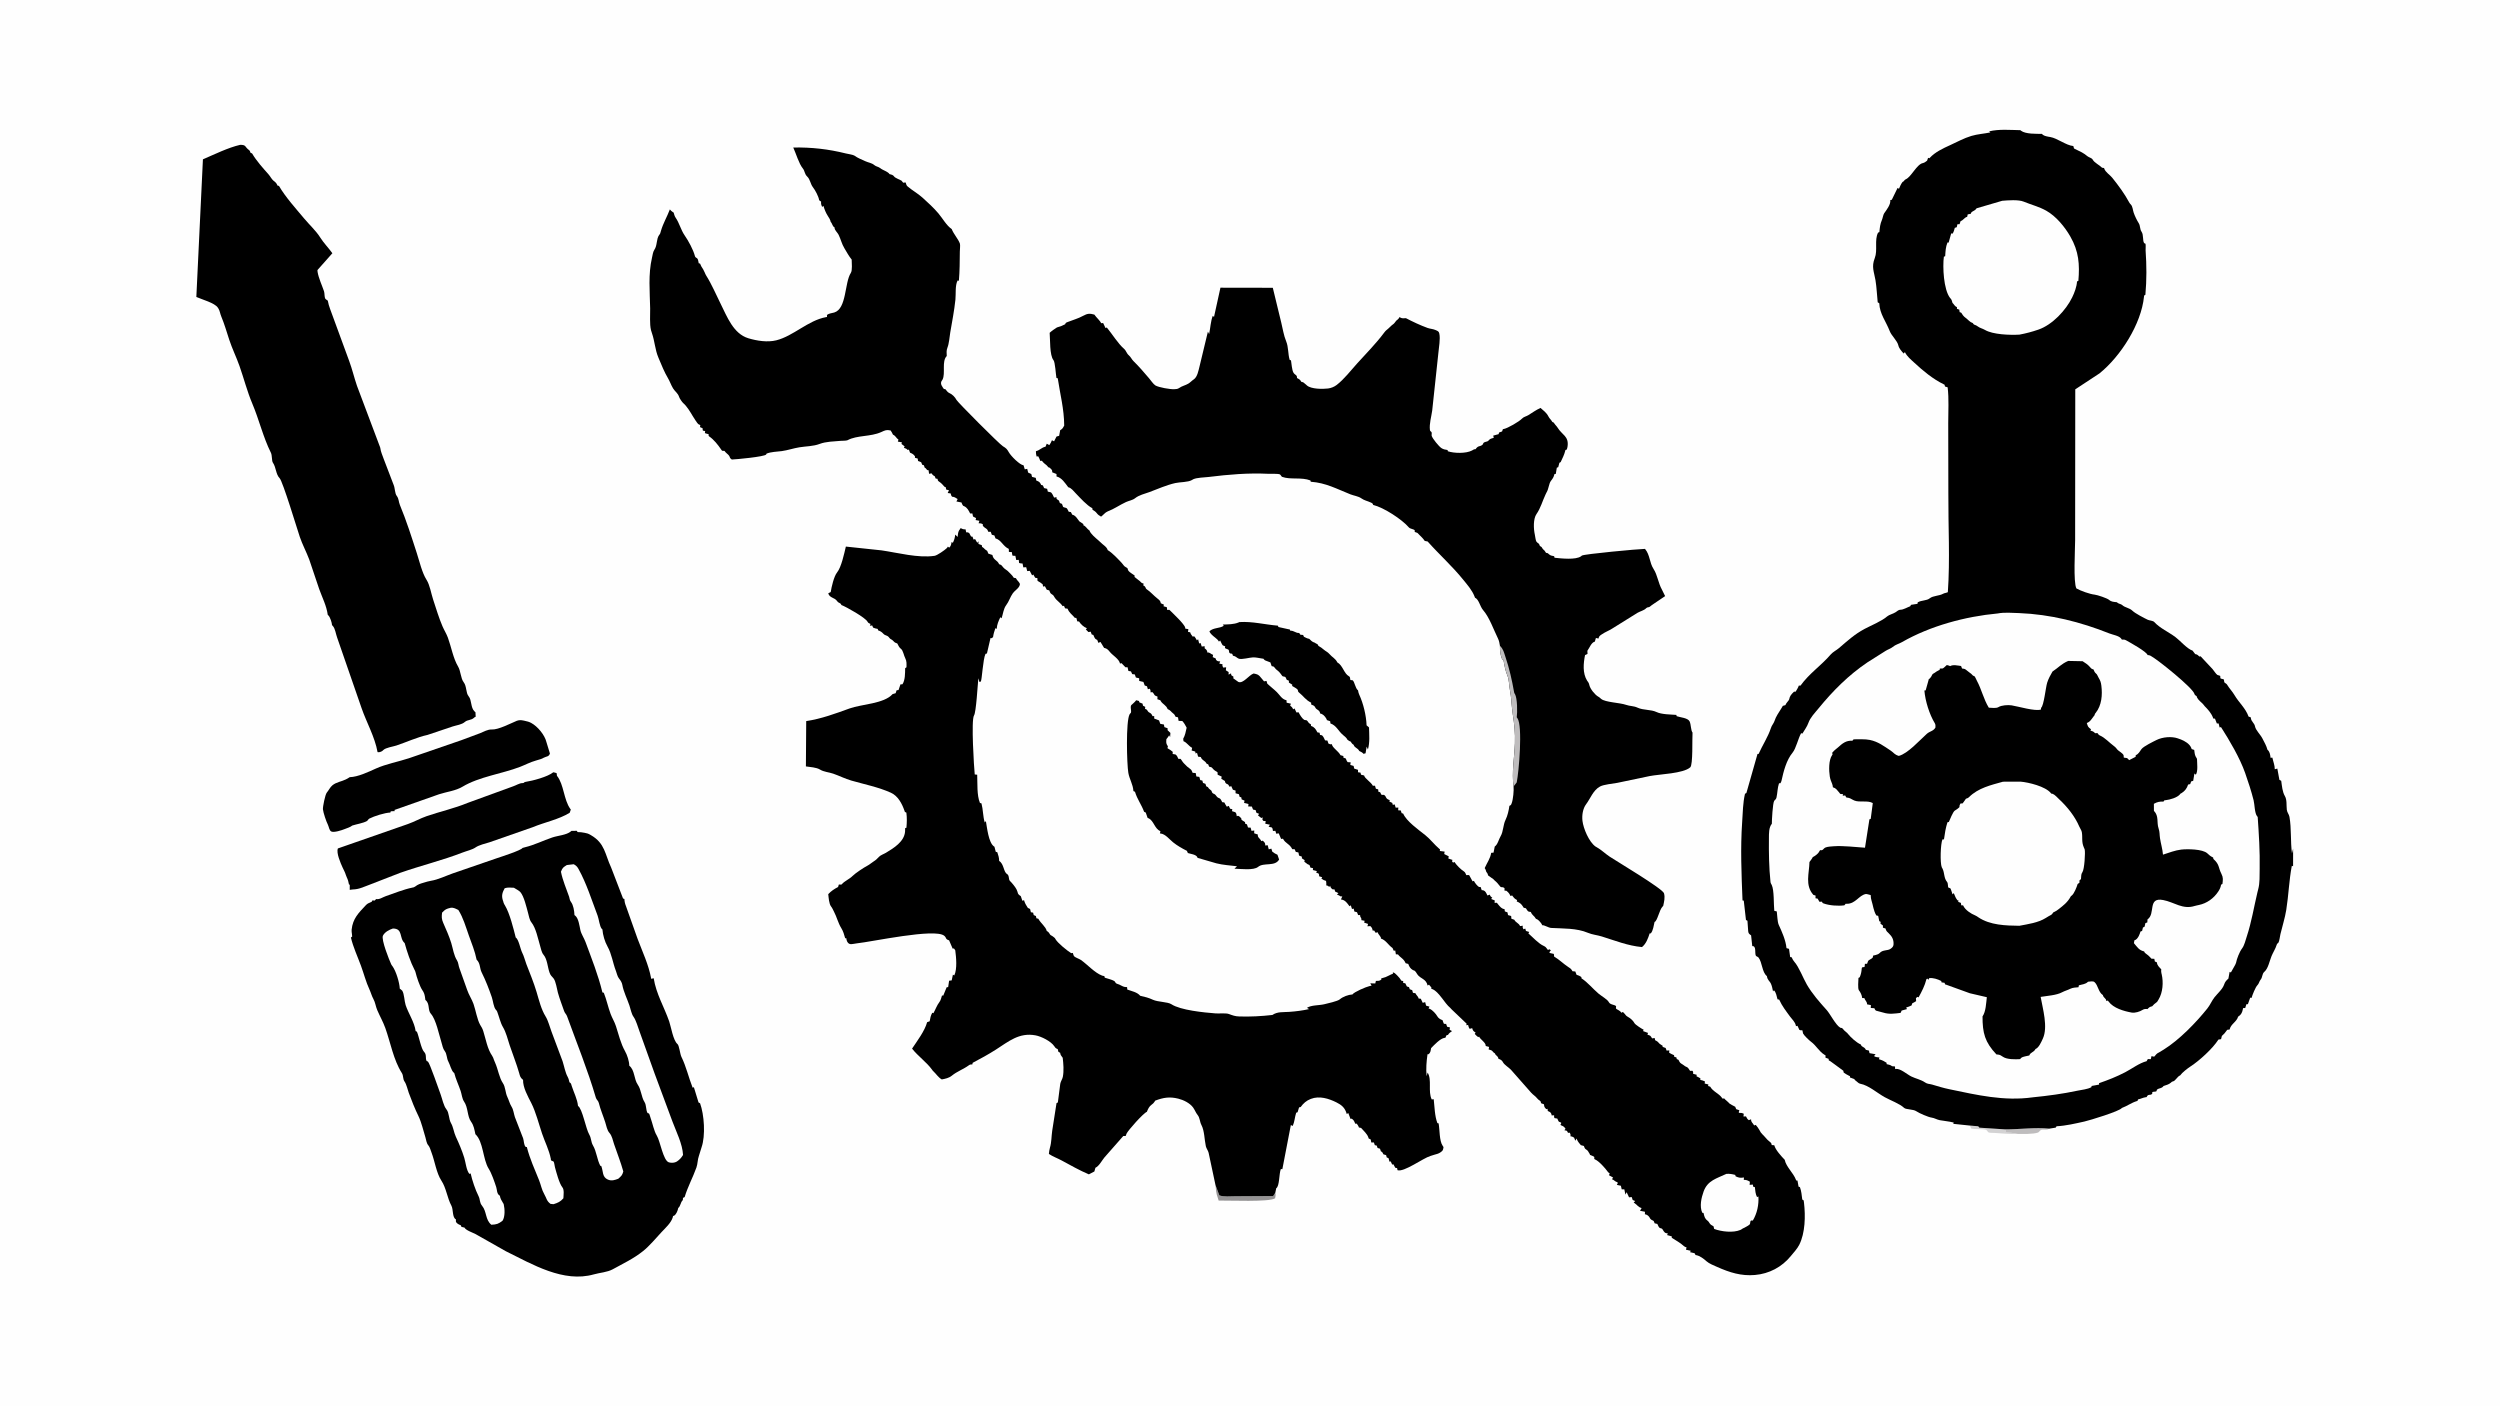
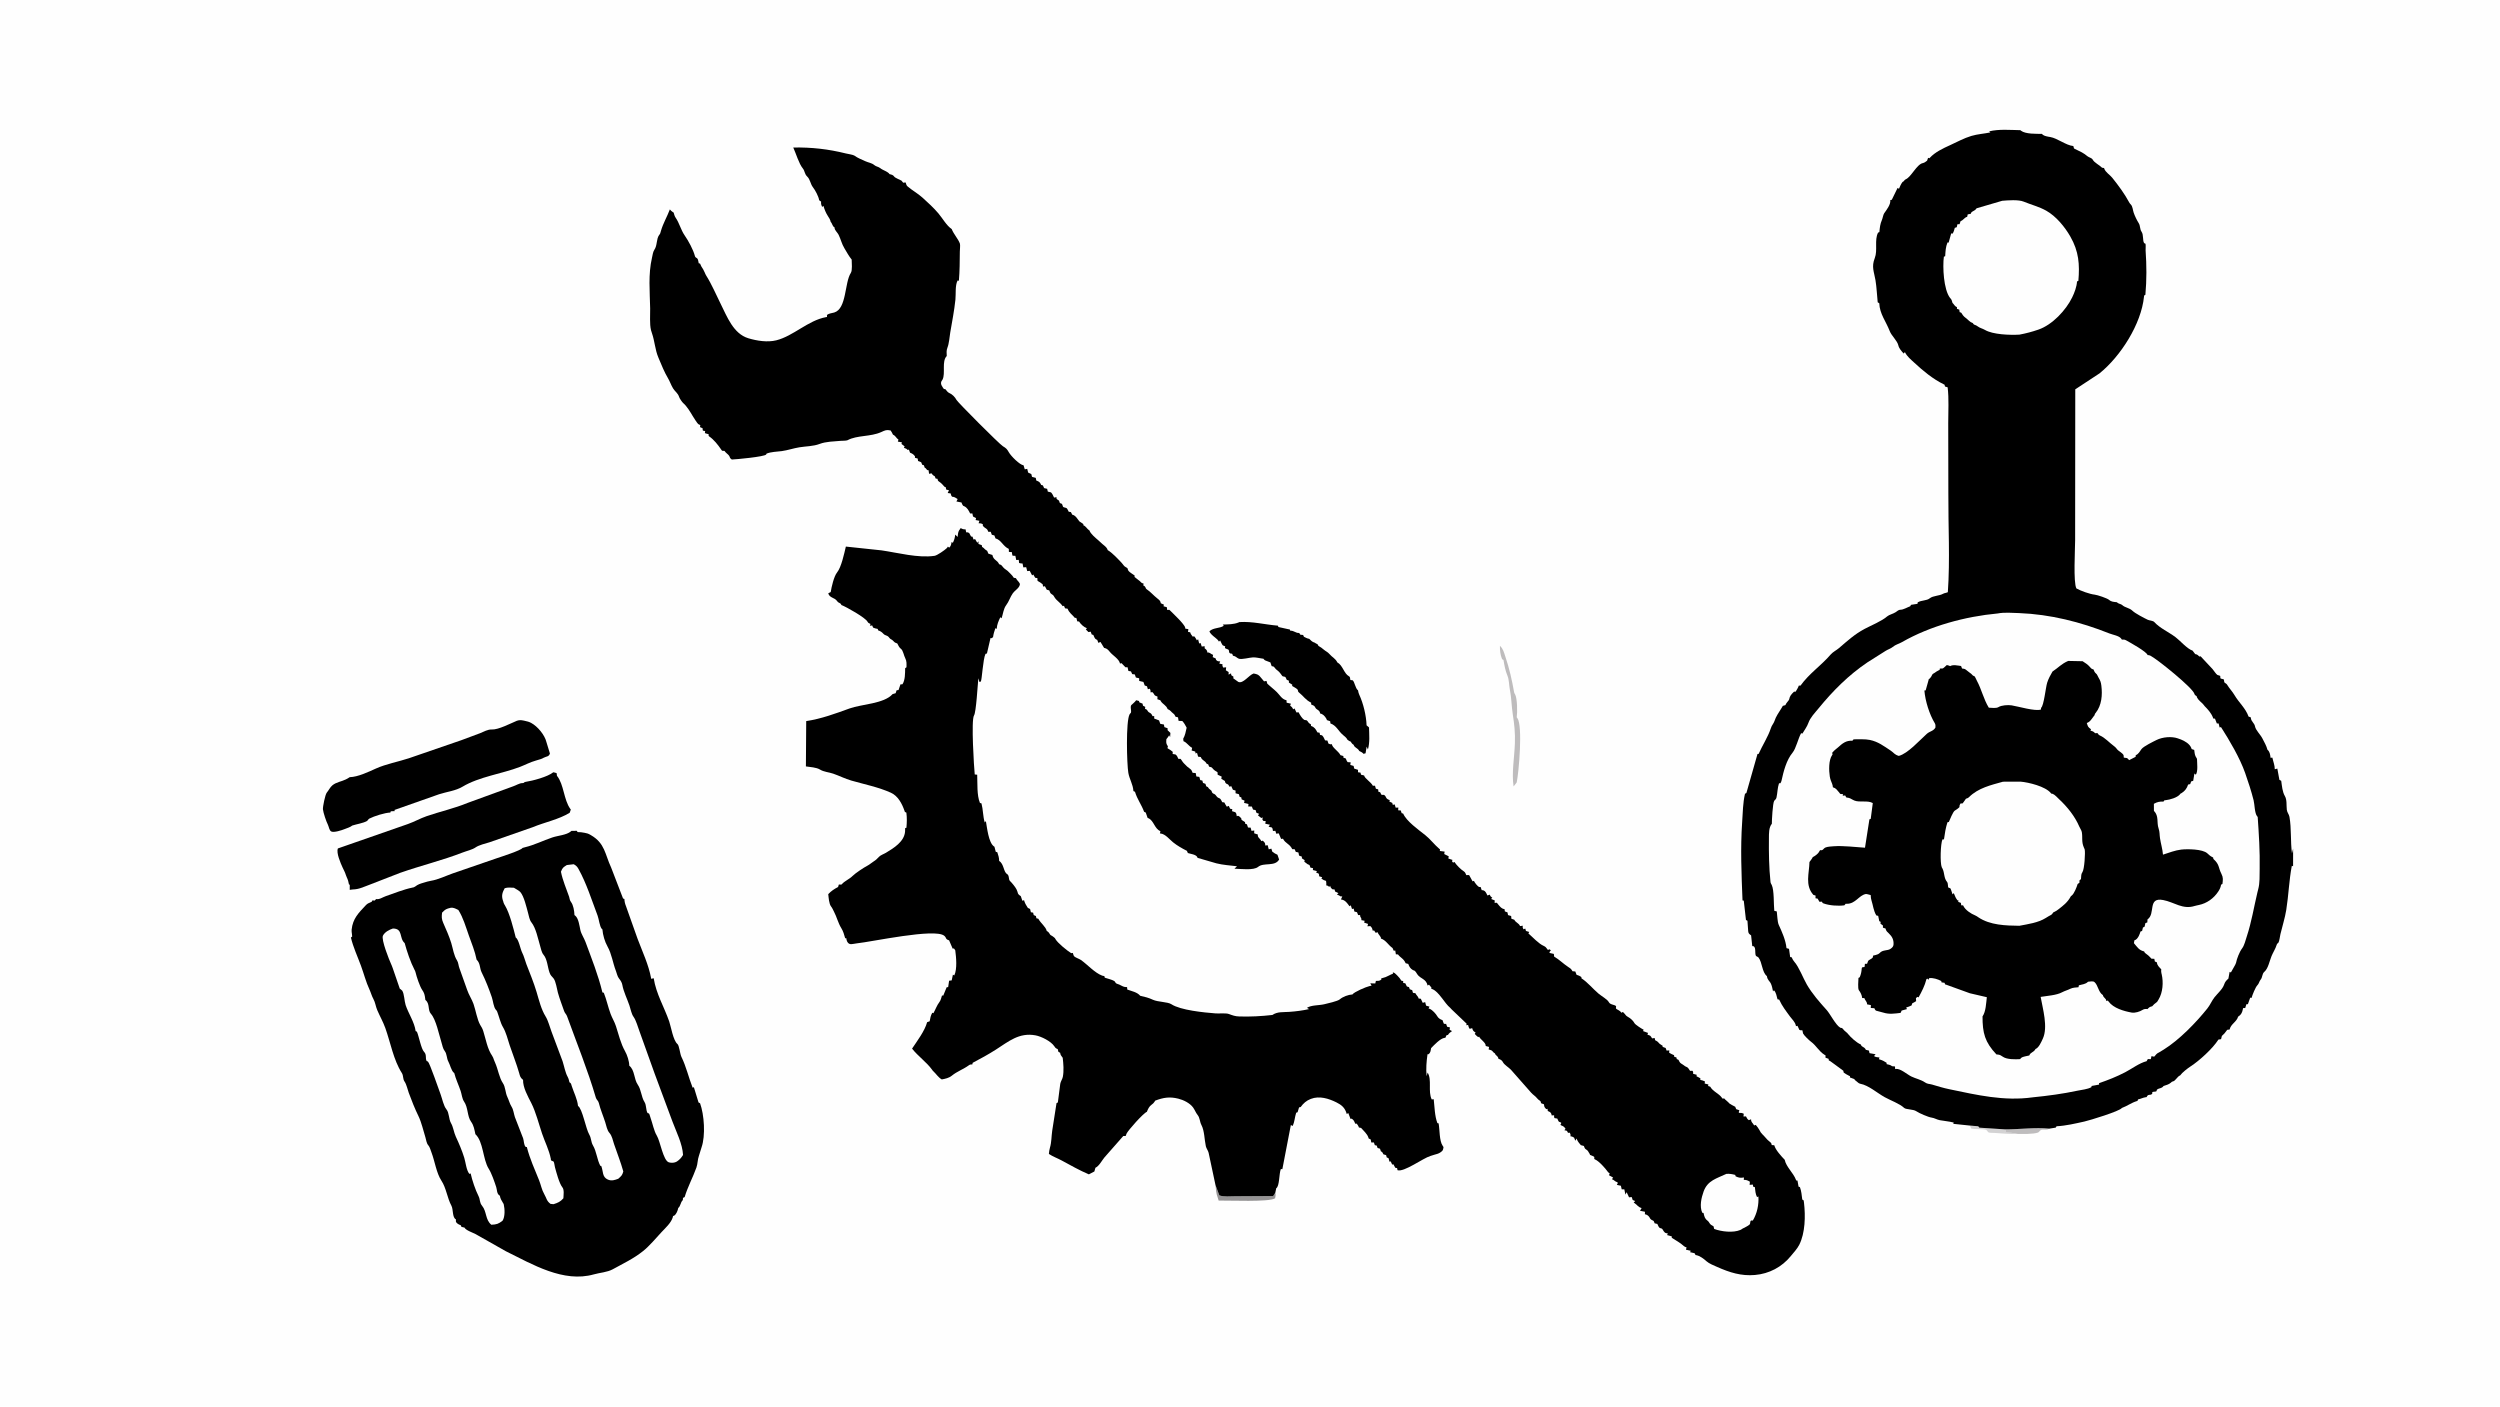
<svg xmlns="http://www.w3.org/2000/svg" version="1.1" style="display: block;" viewBox="0 0 2048 1152" width="1820" height="1024">
  <path transform="translate(0,0)" fill="rgb(254,254,254)" d="M -0 -0 L 2048 0 L 2048 1152 L -0 1152 L -0 -0 z" />
  <path transform="translate(0,0)" fill="rgb(211,210,211)" d="M 1613.72 921.925 L 1620.55 922.5 L 1621.5 923.652 L 1642.47 925.037 C 1642.84 925.839 1643.12 926.105 1643 927 L 1641.5 927.51 C 1644.98 927.769 1649.26 927.653 1652.56 928.747 C 1646.37 928.952 1640.31 928.459 1634.15 927.968 C 1633.07 927.882 1629.93 927.996 1629.07 927.553 C 1628.37 927.197 1627.79 925.818 1627.1 925.5 C 1624.94 924.51 1618.05 925.061 1615 924.49 C 1614.48 923.637 1614.06 922.869 1613.72 921.925 z" />
  <path transform="translate(0,0)" fill="rgb(190,188,189)" d="M 1642.47 925.037 C 1654.18 925.09 1667.26 923.243 1678.75 924.458 C 1676.35 926.061 1674.45 924.782 1672.1 925.5 C 1671.26 925.757 1670.35 927.37 1669.5 927.662 C 1665.49 929.044 1656.94 928.832 1652.56 928.747 C 1649.26 927.653 1644.98 927.769 1641.5 927.51 L 1643 927 C 1643.12 926.105 1642.84 925.839 1642.47 925.037 z" />
  <path transform="translate(0,0)" fill="rgb(149,147,148)" d="M 995.736 970.731 L 998.892 979.118 C 1002.73 980.485 1007.79 979.846 1011.84 979.842 L 1042.96 979.655 L 1044.71 977.003 C 1045.29 978.688 1044.87 979.766 1044.57 981.5 C 1040.03 984.726 1006.53 983.234 998.326 983.376 L 997.573 981 C 996.258 977.557 996.051 974.384 995.736 970.731 z" />
  <path transform="translate(0,0)" fill="rgb(0,0,0)" d="M 1015.3 509.464 C 1026.22 508.819 1035.92 511.487 1046.91 512.417 L 1047.25 513.5 L 1055.37 515.299 L 1056.5 515.444 L 1056.99 516.5 C 1060.26 516.453 1061.32 518.571 1064.3 518.39 L 1065.25 519.81 L 1067.5 520.029 L 1068.18 521.5 C 1069.4 522.081 1070.7 522.848 1072.03 523.102 L 1072.5 523.154 C 1073.59 524.216 1074.68 525.473 1076.14 526.01 C 1077.22 526.409 1076.74 526.134 1077.57 526.676 C 1078.25 527.116 1077.89 526.947 1078.72 527.293 C 1079.6 527.654 1079.64 528.189 1080.09 529 C 1081.69 529.836 1083.05 530.803 1084.4 532 C 1085.93 533.35 1087.7 534.003 1089.03 535.591 C 1091.29 538.272 1094.07 539.311 1095.54 542.5 C 1100.01 544.872 1101.01 551.716 1105.01 553.826 C 1106.62 554.671 1105.62 556.383 1106.42 556.962 C 1106.58 557.082 1107.79 556.989 1108 557.11 C 1109.71 558.104 1110.19 563.721 1112.5 565.412 C 1112.71 566.679 1112.92 567.701 1113.47 568.875 C 1116.88 576.236 1119.2 585.956 1119.5 594.061 L 1121.5 595.765 C 1121.65 601.734 1122.26 608.027 1120.61 613.822 L 1119.56 611.5 L 1118.66 616.968 L 1117 617.398 C 1116.05 616.318 1115.24 615.872 1113.96 615.291 L 1113.5 615.088 C 1112.13 612.302 1109.9 612.862 1108.89 610 C 1108.01 609.432 1107.53 609.121 1106.99 608.18 L 1106.65 607.5 C 1105.54 607.136 1104.79 606.563 1103.85 605.87 C 1103.12 604.291 1101.57 603.091 1100.24 602 C 1096.32 598.778 1094.86 594.204 1089.9 592.5 L 1089.67 590.692 L 1087 589.777 C 1086.82 589.199 1086.82 589.106 1086.47 588.5 C 1085.32 586.515 1083.7 584.737 1081.5 584.384 C 1080.94 580.974 1078.45 581.791 1077.29 579.098 C 1076.74 577.835 1075.35 577.568 1074.11 576.98 L 1074.1 575.5 C 1069.29 573.122 1068.01 570.214 1064.1 567.135 C 1063.04 566.306 1063.6 566.048 1063.1 565 C 1062.58 563.928 1059.55 562.465 1058.5 561.818 L 1058.65 560.751 L 1055.85 559.044 L 1055.87 557.5 C 1052.84 556.309 1054.54 556.825 1053.01 554.5 C 1052.8 554.183 1050.77 554.043 1050.5 553.71 C 1049 551.836 1048.58 550.672 1046.39 549 C 1045.47 548.297 1044.9 547.91 1044.27 546.928 C 1043.43 545.631 1043.18 545.911 1041.74 545.561 L 1040.7 542.5 L 1038.09 541.5 C 1037.05 541.114 1036.14 540.918 1035.39 540.018 L 1035.05 539.5 L 1033.87 539.324 C 1031.46 538.987 1028.94 538.324 1026.5 538.38 C 1023.87 538.441 1017.04 540.383 1014.82 539.458 C 1012.71 538.579 1012.78 537.525 1010 537.013 C 1009.28 534.063 1008.57 536.142 1007.15 534.653 C 1006.77 534.251 1006.88 532.619 1006.5 532.207 C 1006 531.665 1003.81 531.234 1003.5 530.702 C 1003.33 530.404 1003.82 529.543 1003.63 529.313 C 1003.53 529.191 1001.93 528.719 1001.73 528.564 C 1001.14 528.097 999.999 525.344 999.528 524.5 L 998.575 525.5 C 997.816 524.085 996.745 523.212 995.5 522.213 C 993.966 520.982 991.218 518.917 990.776 516.953 C 994.236 513.875 998.853 514.81 1002.5 512.54 L 1001.73 511.5 C 1006.01 511.311 1010.68 511.442 1014.68 509.752 L 1015.3 509.464 z" />
  <path transform="translate(0,0)" fill="rgb(0,0,0)" d="M 423.427 590.319 C 425.521 589.639 426.784 589.698 428.942 590.15 L 430 590.385 C 431.817 590.771 433.438 591.172 435.092 592.058 C 440.488 594.95 446.272 601.965 447.65 607.834 L 450.5 617.157 C 449.52 619.94 447.785 619.319 445.359 620.617 C 444.519 621.067 443.922 621.443 442.981 621.711 L 438.941 622.932 C 434.349 624.201 430.323 626.416 426 628.079 C 411.292 633.735 392.541 636.148 379.003 644.264 C 373.208 647.738 366.033 648.448 359.668 650.519 L 323.04 663.42 L 323.5 664.304 L 320.123 664.481 L 319.78 665.5 C 315.304 665.646 306.579 668.37 302.5 670.488 C 301.782 670.861 301.236 672.105 300.52 672.5 C 297.492 674.171 292.017 675.041 288.607 676.13 C 286.754 677.617 284.447 678.157 282.279 679.06 C 280.182 679.933 273.404 682.165 271.35 681 C 269.64 680.03 269.467 677.139 268.623 675.5 C 267.249 672.834 264.868 665.768 264.547 662.857 C 264.334 660.924 266.363 650.779 267.713 649.168 C 269.32 647.253 270.378 644.779 272.325 643.173 C 275.538 640.523 279.762 640.136 283.363 638.333 L 283.968 638 L 285.814 636.943 L 286.5 636.51 C 293.23 636.345 301.8 632.218 308 629.423 C 316.154 625.748 326.386 623.86 335 621.008 L 378.006 606.199 L 393.302 600.489 C 396.243 599.312 399.658 597.278 402.864 597.462 C 408.183 597.767 418.196 592.504 423.427 590.319 z" />
  <path transform="translate(0,0)" fill="rgb(0,0,0)" d="M 453.268 632.5 C 453.724 632.621 455.673 632.966 455.92 633.207 C 456.215 633.494 456.056 635.14 456.346 635.5 C 461.96 642.474 461.771 654.963 467.181 662.486 L 467.619 663.054 L 466.682 665.684 C 457.774 671.173 446.203 673.422 436.5 677.468 L 400.955 689.876 C 397.977 690.722 392.143 692.262 389.747 693.958 C 386.917 695.962 382.32 696.939 378.993 698.233 C 362.368 704.7 344.784 708.925 327.906 714.857 L 301.876 724.963 C 297.593 726.544 293.694 728.434 289.056 728.5 L 286.5 728.823 L 286.525 724.5 L 285.892 724.5 C 285.541 722.386 285.028 720.476 284.071 718.548 C 283.756 717.914 283.544 717.389 283.343 716.701 C 282.644 714.301 281.606 712.646 280.608 710.427 C 278.993 706.836 275.326 698.599 276.798 694.902 L 334.057 674.942 C 339.3 673.111 344.23 670.289 349.428 668.493 C 360.362 664.714 372.334 662.072 383 657.633 L 420.432 643.993 C 422.575 643.297 425.699 641.351 427.823 641.389 C 429.763 641.424 428.846 640.637 430.429 640.398 C 436.323 639.505 448.681 636.254 453.268 632.5 z" />
  <path transform="translate(0,0)" fill="rgb(0,0,0)" d="M 930.799 573.5 L 933.02 574.078 L 933.399 575.264 L 935.969 576.256 L 936.339 577.961 L 938.204 578.942 L 937.986 580.5 L 939.5 581.229 C 940.22 582.475 940.616 583.159 941.944 583.807 C 943.376 584.505 943.428 585.145 944.159 586.5 L 945.527 586.485 L 945.525 588.5 L 949.5 590.016 L 950.5 592.825 L 953.5 593.391 L 953.858 595.5 L 956.5 596.439 L 956.5 598.042 L 958.795 600.264 L 958.573 603.725 L 957.8 602.222 C 957.152 603.369 956.322 604.33 955.5 605.354 C 955.31 608.38 955.135 608.79 956.76 611.293 L 956.386 612.781 C 957.977 613.679 959.325 614.612 960.734 615.777 L 960.614 617.5 L 963 617.931 C 964.154 618.821 964.518 619.697 965.08 620.991 L 965.296 621.5 L 967.08 621.5 L 967.865 622.5 C 968.423 623.306 968.855 624.099 969.53 624.824 L 970.187 625.5 C 971.785 627.242 973.17 628.523 975.131 629.857 C 976.217 630.596 976.469 631.774 977 632.957 L 979.5 633.13 L 980.07 635.954 L 982.5 636.265 L 983.227 638.925 L 984.975 639.294 L 985.5 641.233 L 987.5 641.955 L 988.135 644 L 989.5 644.641 C 990.082 645.686 990.549 646.236 991.545 646.875 C 993.174 647.92 992.294 648.48 993.294 649.5 C 994.153 650.377 995.006 649.961 996.11 651.5 C 996.97 652.698 997.437 653.299 998.895 653.765 C 1000.03 654.127 1000.65 655.945 1001.25 657 L 1002.97 657.206 C 1003.59 658.416 1004.2 659.587 1005 660.694 L 1006.63 660.05 L 1007.68 662.356 L 1009.5 662.75 L 1009.27 664.366 L 1012 665.231 C 1012.99 666.307 1012.91 667.105 1013.16 668.5 L 1014.14 668.146 C 1015.09 668.534 1014.86 668.338 1015.53 668.928 C 1016.66 669.92 1016.98 670.003 1017.08 671.5 L 1019.97 673.358 L 1019.9 674.5 L 1021.5 675.177 L 1022.38 677.795 L 1024.5 677.815 L 1025.23 680.5 L 1027.5 680.198 L 1027.42 682.5 L 1030.43 683.5 C 1030.07 686.146 1032.08 686.305 1033.3 688.948 L 1034.3 688.5 L 1034.96 689 C 1036.26 690.176 1036.5 690.81 1036.49 692.5 L 1038.5 692.268 L 1039.35 695.631 L 1041.5 695.06 L 1042.24 697.5 C 1043.66 698.654 1044.82 699.33 1046.5 700.065 L 1047.84 704 C 1044.4 710.031 1035.3 706.167 1030.65 710 C 1026.91 713.089 1016.14 711.573 1011.26 711.515 L 1013.34 709.5 C 1007.85 708.81 1001.83 708.466 996.5 707.106 L 981 702.601 L 980.766 701.941 C 979.847 699.926 975.214 699.312 973.089 698.674 L 972.321 696.873 C 968.353 694.865 964.481 692.681 961 689.891 C 957.976 687.467 954.708 683.106 950.756 682.661 L 950.206 682.63 L 950.607 680.74 C 945.773 678.812 945.315 672.28 940.906 670.211 L 940.116 669.877 L 938.599 665.5 L 937.259 664.871 C 935.026 658.852 931.656 654.729 929.786 648.5 L 928.5 647.907 C 928.154 642.373 925.22 638.142 924.334 633 C 923.109 625.887 922.188 590.707 925.38 585 C 925.447 584.882 926.483 583.671 926.5 583.613 C 926.886 582.265 926.091 580.004 926.361 578.5 C 926.535 577.529 926.971 577.232 927.709 576.638 C 928.879 575.695 929.809 574.627 930.799 573.5 z" />
-   <path transform="translate(0,0)" fill="rgb(0,0,0)" d="M 196.793 118.5 C 201.899 118.5 200.356 120.108 203.903 122.728 C 204.834 123.415 204.806 123.914 205.213 125 L 206.5 125.551 C 210.117 131.698 215.324 137.442 220.037 142.776 C 221.353 144.265 222.508 146.608 224 147.852 C 225.652 149.229 226.095 149.314 227.106 151.343 L 227.398 151.947 L 228.5 152.123 C 233.895 161.412 242.389 170.72 249.288 179 C 253.448 183.993 258.934 188.96 262.379 194.489 C 265.032 198.746 269.251 203.069 272.279 207.309 L 260.047 221.108 L 260.155 222.587 C 261.02 227.805 263.786 233.585 265.445 238.5 C 265.967 240.048 265.727 243.301 266.445 244.5 C 266.731 244.977 268.032 245.766 268.52 246.155 C 269.279 250.855 271.506 255.498 273.01 260.035 L 286.018 295.5 C 288.514 302.175 290.119 309.216 292.433 315.921 L 311 365.263 C 311.264 365.914 311.497 366.31 311.577 367.027 C 311.919 370.087 313.437 373.082 314.406 376.019 L 322.514 397.21 C 323.618 399.79 323.425 404.052 325 406.077 C 326.801 408.394 326.492 410.87 327.579 413.489 C 332.928 426.378 337.141 439.686 341.445 453 C 343.544 459.494 345.774 469.126 349.366 474.761 C 352.211 479.222 353.153 485.992 354.845 491.083 C 357.222 498.241 359.498 505.976 362.467 512.876 C 363.844 516.075 365.691 518.93 366.911 522.237 C 369.622 529.581 371.265 539.235 375.234 545.833 C 377.481 549.567 377.368 555.536 379.829 558.731 C 382.471 562.161 381.504 567.37 383.884 570.232 C 386.671 573.584 385.368 579.532 388.79 582.71 L 389.5 583.347 L 389.687 587 C 388.628 587.506 388.992 587.22 388.337 587.836 C 385.993 590.04 383.02 589.351 380.85 591.245 C 378.236 593.528 374.194 593.894 370.929 594.951 L 350.215 601.908 C 341.661 603.766 333.024 607.84 324.676 610.602 C 321.787 611.557 316.154 612.262 314.032 614.275 L 313.18 615.057 C 312.101 615.76 310.567 616.326 309.298 616 C 307.065 603.517 300.346 591.881 296.214 580 L 276.195 522.191 C 275.143 519.412 274.627 514.882 272.674 512.686 L 272 511.978 C 271.911 509.982 270.462 505.469 269.04 504.052 L 268.5 503.551 C 267.509 496.139 264.008 489.451 261.51 482.5 L 253.336 458.252 C 251.039 452.104 247.67 445.847 245.598 439.69 C 243.534 433.555 231.635 394.169 229.076 391.608 C 225.896 388.423 226.278 382.792 223.5 378.782 C 222.561 377.426 222.978 372.879 221.942 370.801 C 215.521 357.933 212.266 343.637 206.691 330.5 C 202.524 320.682 199.783 309.863 196.216 299.749 C 193.659 292.495 190.218 285.532 187.814 278.24 C 185.574 271.443 183.928 265.498 181.163 258.848 C 180.369 256.938 180.081 254.569 179.037 252.81 L 178.448 251.895 C 175.986 248.011 165.241 245.147 160.844 243.131 L 166.235 130.385 C 175.59 126.368 187.009 120.728 196.793 118.5 z" />
  <path transform="translate(0,0)" fill="rgb(0,0,0)" d="M 468.151 680.5 L 472.5 680.468 L 473.191 681.5 C 475.219 681.438 476.957 681.745 478.945 682.105 C 480.637 682.412 481.835 682.727 483.346 683.593 L 484 683.975 C 495.678 690.652 495.527 699.671 500.676 710.615 L 510.397 735.893 L 511.5 736.304 C 511.613 738.445 511.954 740.06 512.76 742.05 L 522.331 769 C 526.234 779.373 531.398 790.3 533.389 801.231 L 533.475 801.721 L 535.5 801.224 C 537.559 814.164 544.062 824.661 548.226 836.674 C 549.675 840.856 551.447 852.248 554.993 855.146 C 556.415 856.308 557.074 863.313 558.218 865.628 C 562.155 873.602 564.142 882.629 567.402 890.904 L 568.422 890.5 L 572.246 903 L 573.5 903.669 C 576.906 913.052 578.077 930.188 574.71 939.767 L 572.542 946.759 C 571.391 949.892 571.633 953.113 570.512 956.28 C 567.611 964.476 563.313 972.203 560.867 980.5 L 559.5 981.178 L 559.381 982.96 C 557.311 984.926 557.728 987.658 555.579 989.5 L 555.423 990.273 C 555.041 991.948 553.72 995.103 552.082 995.798 L 551.376 996 L 551.037 997.385 C 549.579 1001.83 545.07 1005.85 541.941 1009.2 C 537.143 1014.34 532.237 1020.38 526.796 1024.74 C 518.97 1031.02 510.539 1034.91 501.924 1039.67 C 497.505 1042.11 491.372 1042.43 486.5 1043.82 C 461.567 1050.91 436.078 1035.56 414.462 1024.91 L 389.5 1010.78 C 387.25 1009.59 381.501 1007.71 380.51 1005.5 L 378 1004.91 L 377.552 1003.68 C 376.284 1003.14 375.126 1002.67 374.147 1001.66 C 373.15 1000.64 373.506 1000.17 373.515 998.802 C 370.381 997.307 371.452 990.64 369.808 987.605 C 366.325 981.172 365.626 973.139 361.561 967 C 357.507 960.877 356.158 950.931 353.457 943.93 C 352.84 942.33 352.124 939.582 351 938.286 C 349.266 936.285 349.282 934.055 348.498 931.561 C 346.81 926.194 345.25 919.197 342.847 914.281 C 339.902 908.259 337.165 901.389 334.855 895.078 C 333.877 892.405 333.031 888.196 331.438 885.92 C 329.837 883.632 330.608 881.076 329.203 878.9 C 322.374 868.314 319.887 853.829 315.64 842 C 313.782 836.825 311.138 832.279 309.007 827.276 C 307.745 824.314 307.46 821.053 305.883 818.219 C 304.492 815.719 303.879 813.047 302.68 810.5 C 299.883 804.555 298.008 797.295 295.699 791 C 292.89 783.342 289.337 775.834 287.473 767.898 L 288.5 767.09 L 288.29 764.855 C 288.158 763.741 287.942 762.629 288.055 761.5 C 288.973 752.382 293.715 747.778 299.55 741.563 C 300.943 740.08 301.903 739.653 303.785 738.914 C 304.795 738.519 304.591 738.437 305.013 737.5 L 307 737.565 L 308.099 736.368 C 310.827 736.911 313.448 734.882 316 734.002 C 322.805 731.654 330.808 728.403 337.79 726.994 C 338.751 726.8 339.295 726.736 340.1 726.115 C 342.456 724.297 344.208 723.798 347 722.971 C 349.008 722.376 351.087 721.698 353.158 721.378 C 358.703 720.52 365.55 717.23 370.987 715.311 L 407.384 702.784 C 410.401 701.765 427.085 696.409 428.037 694.5 L 429.992 693.949 C 437.694 692.105 444.883 688.49 452.346 685.941 C 457.021 684.344 464.095 683.967 467.657 680.933 L 468.151 680.5 z" />
  <path transform="translate(0,0)" fill="rgb(254,254,254)" d="M 413.444 727.5 C 415.89 726.658 418.452 726.997 421 727.106 C 422.434 728.07 425.233 729.424 426.289 730.663 C 429.288 734.181 431.283 742.981 432.537 747.574 C 433.197 749.989 433.737 753.453 435.294 755.4 C 439.095 760.154 440.739 769.01 442.526 774.954 C 443.213 777.238 443.688 780.184 445.263 782.011 C 448.377 785.622 448.583 792.368 450.25 796.803 C 451.249 799.461 452.004 799.478 453.5 801.412 C 455.393 803.859 456.169 809.95 457.024 813.037 C 458.418 818.072 460.456 823.338 462.188 828.295 C 462.726 829.835 463.952 830.762 464.502 832.28 C 472.498 854.39 481.534 876.577 488.132 899.097 C 488.635 900.813 490.092 901.506 490.55 903.399 C 491.869 908.844 494.153 913.963 495.837 919.302 C 496.693 922.016 497.324 925.778 499.239 927.931 C 501.432 930.396 501.974 933.941 503.001 937 C 505.513 944.489 508.514 951.888 510.611 959.5 C 509.754 962.758 508.92 963.311 506.5 965.487 C 503.616 966.567 501.04 967.486 498 966.181 C 493.106 964.08 494.301 959.347 492.527 955 L 491.792 954.909 C 489.049 949.774 488.696 943.136 485.774 938.213 C 484.071 935.343 484.43 932.22 482.795 929.457 C 479.852 924.48 477.077 907.972 473.5 905.843 C 472.98 900.316 470.12 894.979 468.41 889.646 C 467.929 888.146 467.969 887.22 466.5 886.46 C 466.121 884.93 465.82 883.449 465.049 882.061 C 463.051 878.466 462.155 873.209 460.869 869.235 L 451.765 844.908 C 450.32 841.112 449.111 836.035 447 832.625 C 443.308 826.662 441.562 819.214 439.563 812.504 C 437.292 804.883 434.103 797.156 431.22 789.728 C 430.034 786.675 429.307 783.252 427.812 780.359 C 426.248 777.334 424.932 769.287 422.5 767.913 C 420.595 760.442 417.609 748.163 413.676 741.603 C 413.216 740.836 412.827 740.276 412.547 739.407 L 412.309 738.5 L 411.87 737.193 C 410.714 733.357 411.593 730.869 413.444 727.5 z" />
-   <path transform="translate(0,0)" fill="rgb(254,254,254)" d="M 321.851 760.5 C 330.411 760.5 326.781 768.415 331.5 772.423 C 333.3 779.093 336.299 788.068 339.489 794.168 C 339.952 795.052 340.232 795.514 340.457 796.525 C 341.195 799.841 343.937 808.057 345.827 810.751 C 347.576 813.243 347.943 814.912 348.326 817.91 L 348.459 819 C 352.388 822.085 350.198 827.249 353 830.361 C 357.225 835.053 359.71 847.718 361.732 854.095 C 362.442 856.331 362.804 858.924 364.272 860.796 C 366.227 863.288 365.805 866.793 367.294 869.5 C 368.614 871.9 369.731 876.809 371.616 878.489 L 372.115 878.87 C 373.399 883.953 375.717 888.687 377.381 893.648 C 378.256 896.259 378.561 899.95 380.119 902.188 C 383.569 907.141 382.678 914.311 385.873 918.704 C 388.154 921.838 388.625 925.259 389.442 929 C 395.985 935.011 395.545 949.659 400.329 957.256 C 402.794 961.171 405.032 967.855 406.5 972.304 C 407.244 974.559 406.9 977.475 408.981 979.069 L 409.5 979.387 C 409.783 981.593 410.846 983.335 412 985.212 C 412.335 985.756 412.519 985.867 412.668 986.5 C 413.561 990.303 413.797 996.51 411.733 999.828 C 408.344 1002.5 406.835 1002.97 402.5 1003.17 C 397.491 999.087 398.831 992.464 395 987.744 C 392.599 984.785 393.548 982.718 392 979.682 C 389.445 974.672 386.701 966.492 385.558 961.157 L 384.51 961.5 C 382.06 958.645 381.469 952.038 380.324 948.32 C 378.551 942.567 375.911 936.367 373.399 931 C 371.761 927.499 371.404 923.283 369.463 919.909 C 367.498 916.493 368.074 911.545 365.735 908.68 C 363.337 905.743 362.253 899.832 360.891 896.211 C 359.523 892.576 352.154 871.05 350.573 869.5 C 350.414 869.344 349.567 869.171 349.5 869.045 C 348.243 866.685 349.748 863.884 347.382 861.522 C 345.05 859.193 343.154 848.805 341.544 845.034 L 340.5 844.549 C 339.557 837.268 334.506 829.977 332.303 823.236 C 331.246 820 331.184 814.124 329.563 811.5 C 329.237 810.973 328.018 810.205 327.5 809.771 C 327.248 804.662 324.482 795.569 321.566 791.447 C 321.192 790.919 320.776 790.48 320.5 789.881 C 318.845 786.281 312.113 769.535 313.712 766.335 C 315.196 763.367 318.865 761.481 321.851 760.5 z" />
+   <path transform="translate(0,0)" fill="rgb(254,254,254)" d="M 321.851 760.5 C 330.411 760.5 326.781 768.415 331.5 772.423 C 333.3 779.093 336.299 788.068 339.489 794.168 C 339.952 795.052 340.232 795.514 340.457 796.525 C 341.195 799.841 343.937 808.057 345.827 810.751 C 347.576 813.243 347.943 814.912 348.326 817.91 L 348.459 819 C 352.388 822.085 350.198 827.249 353 830.361 C 357.225 835.053 359.71 847.718 361.732 854.095 C 362.442 856.331 362.804 858.924 364.272 860.796 C 366.227 863.288 365.805 866.793 367.294 869.5 C 368.614 871.9 369.731 876.809 371.616 878.489 L 372.115 878.87 C 373.399 883.953 375.717 888.687 377.381 893.648 C 378.256 896.259 378.561 899.95 380.119 902.188 C 383.569 907.141 382.678 914.311 385.873 918.704 C 388.154 921.838 388.625 925.259 389.442 929 C 395.985 935.011 395.545 949.659 400.329 957.256 C 402.794 961.171 405.032 967.855 406.5 972.304 C 407.244 974.559 406.9 977.475 408.981 979.069 L 409.5 979.387 C 409.783 981.593 410.846 983.335 412 985.212 C 412.335 985.756 412.519 985.867 412.668 986.5 C 413.561 990.303 413.797 996.51 411.733 999.828 C 408.344 1002.5 406.835 1002.97 402.5 1003.17 C 397.491 999.087 398.831 992.464 395 987.744 C 392.599 984.785 393.548 982.718 392 979.682 C 389.445 974.672 386.701 966.492 385.558 961.157 L 384.51 961.5 C 382.06 958.645 381.469 952.038 380.324 948.32 C 378.551 942.567 375.911 936.367 373.399 931 C 371.761 927.499 371.404 923.283 369.463 919.909 C 367.498 916.493 368.074 911.545 365.735 908.68 C 363.337 905.743 362.253 899.832 360.891 896.211 C 359.523 892.576 352.154 871.05 350.573 869.5 C 350.414 869.344 349.567 869.171 349.5 869.045 C 348.243 866.685 349.748 863.884 347.382 861.522 C 345.05 859.193 343.154 848.805 341.544 845.034 L 340.5 844.549 C 339.557 837.268 334.506 829.977 332.303 823.236 C 331.246 820 331.184 814.124 329.563 811.5 C 329.237 810.973 328.018 810.205 327.5 809.771 C 321.192 790.919 320.776 790.48 320.5 789.881 C 318.845 786.281 312.113 769.535 313.712 766.335 C 315.196 763.367 318.865 761.481 321.851 760.5 z" />
  <path transform="translate(0,0)" fill="rgb(254,254,254)" d="M 369.291 743.5 C 371.64 743.199 373.451 744.342 375.5 745.332 C 379.467 751.65 381.53 759.017 384.001 766 C 386.351 772.643 389.066 779.058 390.434 786 C 393.632 789.053 392.805 792.909 394.567 796.426 C 397.847 802.974 400.496 809.842 402.894 816.77 C 403.958 819.844 404.234 824.721 406.252 827.111 C 407.002 827.999 406.954 827.74 407.314 828.671 C 408.711 832.278 410.022 837.932 411.915 841.066 C 414.618 845.539 415.884 851.202 417.531 856.151 C 420.069 863.776 423.133 871.264 425.323 879 C 425.96 881.25 426.216 882.626 428.098 884.16 L 428.5 884.467 C 428.268 890.699 432.513 898.136 435.242 903.5 C 438.984 910.854 441.39 920.602 444.066 928.504 C 446.44 935.513 449.719 941.61 451.254 949.232 C 451.338 949.651 451.181 950.206 451.5 950.49 C 451.673 950.645 453.397 951.289 453.5 951.414 C 454.001 952.021 454.352 955.083 454.607 956.023 C 455.759 960.27 458.127 969.364 460.746 972.585 C 462.338 974.543 461.617 978.943 461.526 981.5 C 459.046 984.346 457.042 985.189 453.5 986.319 L 451.046 986.103 C 447.72 983.776 447.798 981.422 445.835 978.065 C 443.819 974.617 443.117 970.481 441.63 966.764 C 437.931 957.516 434.066 949.266 431.58 939.5 L 430.725 939.5 C 428.993 937.829 429.319 934.612 428.545 932.371 L 421.805 915 C 420.914 912.336 420.61 908.91 419.119 906.553 C 417.557 904.084 416.909 901.161 415.636 898.531 C 413.948 895.043 414.091 890.258 412 887.218 C 408.956 882.791 408.027 875.915 405.741 870.782 L 404.638 868.105 C 404.226 866.906 403.917 865.831 403.179 864.781 C 399.234 859.168 397.985 851.088 395.895 844.552 C 395.127 842.15 394.529 841.412 393.403 839.5 C 390.903 835.257 389.636 827.17 387.894 822.281 C 386.504 818.382 384.045 814.829 382.693 810.794 L 376.357 793 C 375.601 791.158 375.528 788.456 374.513 786.851 C 371.688 782.384 371.225 777.56 369.695 772.5 C 368.007 766.919 365.475 761.336 363.139 755.991 C 361.698 752.692 361.732 750.994 362.15 747.5 C 364.725 744.768 365.633 744.348 369.291 743.5 z" />
  <path transform="translate(0,0)" fill="rgb(254,254,254)" d="M 464.35 708.5 L 470 707.836 C 471.921 708.883 472.828 709.767 473.893 711.687 C 480.514 723.626 484.732 737.245 489.577 750 C 490.658 752.847 491.182 758.786 493.002 760.807 L 493.5 761.217 C 493.805 765.71 495.454 771.307 497.668 775.219 C 501.117 781.314 502.03 788.762 504.559 795.263 C 505.345 797.282 505.772 799.857 507.148 801.531 C 508.364 803.011 509.471 804.753 509.806 806.666 C 510.771 812.178 513.836 818.27 515.65 823.637 C 516.566 826.348 517.302 830.519 518.958 832.776 C 521.079 835.668 522.591 841.359 523.907 844.822 L 536.249 879.264 L 550.825 918.5 C 553.971 926.962 559.087 936.923 559.553 946 C 558.085 948.379 556.81 949.799 554.5 951.38 C 552.658 952.526 550.102 952.656 548 952.074 C 543.255 950.762 540.917 934.733 538 930.057 C 535.791 926.516 534.47 919.807 532.952 915.67 C 532.74 915.092 532.02 912.362 531.64 912.036 C 531.465 911.886 530.586 911.802 530.5 911.671 C 529.037 909.452 529.649 905.241 528 902.69 C 525.312 898.531 525.385 892.665 522.504 888.505 C 519.187 883.714 520.103 876.528 515.5 872.868 C 515.451 869.14 513.835 864.18 512 860.938 C 508.541 854.826 506.746 847.216 504.585 840.51 C 503.397 836.821 501.467 833.874 500.171 830.37 C 498.07 824.687 496.892 818.806 494.635 813.122 L 493.5 812.853 C 490.077 798.607 484.688 785.236 479.641 771.517 C 478.444 768.265 476.151 765.049 475.427 761.719 C 474.691 758.334 473.948 752.191 471.249 749.987 L 470.601 749.5 C 470.458 746.064 469.782 741.41 467.666 738.594 C 466.566 737.129 466.789 736.118 466.23 734.5 C 463.877 727.696 460.951 721.162 459.522 713.985 C 460.81 710.622 461.442 710.348 464.35 708.5 z" />
-   <path transform="translate(0,0)" fill="rgb(0,0,0)" d="M 1228.74 528.894 C 1228.44 526.837 1228.05 524.769 1227.13 522.888 C 1223.54 515.619 1220.19 505.659 1214.89 499.563 C 1212.42 496.714 1211.46 490.781 1208.32 489.5 L 1208.01 488.668 C 1206.02 483.444 1202.23 479.176 1198.76 474.876 C 1189.67 463.599 1179.08 454.205 1169.5 443.434 L 1167.17 443 C 1165.2 440.091 1163.44 438.938 1161.35 436.572 C 1160.98 436.156 1159.16 435.903 1158.91 435.5 C 1158.78 435.281 1159.09 434.469 1158.95 434.283 C 1158.23 433.321 1155.2 433.117 1154.23 432 C 1148.32 425.186 1133.7 415.682 1124.91 413.5 C 1124.44 412.152 1124.25 412.118 1122.9 411.49 C 1120.12 410.2 1117.57 409.843 1115.04 408 C 1112.9 406.441 1108.83 405.843 1106.26 404.821 C 1094.99 400.348 1086.27 395.416 1073.77 394.5 L 1073.5 393.435 C 1066.13 390.577 1057.05 393.005 1050.3 390.5 C 1049.72 390.286 1049.09 388.749 1048.5 388.485 C 1046.88 387.757 1041.18 388.098 1039.12 388.001 C 1022.26 387.206 1006.74 388.545 990.036 390.6 C 986.534 391.031 980.56 391.044 977.424 392.5 L 976.464 393.088 C 973.301 394.982 966.587 394.711 962.774 395.585 C 955.533 397.244 948.62 400.323 941.695 402.942 C 937.522 404.52 933.338 405.252 929.788 408.055 C 927.795 409.628 924.741 410.07 922.429 411.133 C 917.309 413.484 912.733 416.809 907.424 418.804 C 905.376 419.573 903.787 421.83 902 423.091 C 900.361 422.163 899.508 421.627 898.353 420.105 C 897.445 418.905 896.291 418.251 895.015 417.5 L 894.855 416.21 C 890.285 413.846 885.14 408.008 881.254 403.998 C 879.491 402.178 877.651 399.557 875.115 399 C 872.555 395.678 869.804 391.143 865.5 390.189 L 865.5 388.176 L 862 386.777 C 862 384.902 861.769 384.832 860.439 383.511 C 859.86 382.935 859.535 382.753 858.739 382.607 L 858.18 381.871 C 857.47 380.992 856.891 380.572 856 379.921 C 854.969 379.168 854.287 378.274 853.5 377.284 L 852.24 377.5 C 851.717 376.176 851.24 374.856 850.5 373.634 L 849.183 373.845 C 848.719 372.296 848.637 371.096 848.61 369.5 C 852.369 368.463 852.907 366.582 856.5 365.785 L 857.5 363.33 L 859.59 364.5 C 860.578 363.217 861.134 361.978 861.745 360.5 L 863.5 361.394 L 865.5 357.474 L 867.65 356.873 L 868.5 352.274 L 869.29 351.793 C 870.529 350.991 871.115 349.761 871.797 348.5 C 871.696 334.754 868.497 323.127 866.5 309.727 L 865.439 309.5 C 864.896 306.633 864.395 296.571 863.007 294.882 C 859.758 290.927 860.362 277.736 859.884 272.5 C 860.468 271.763 865.438 268.2 865.86 268.094 C 868.329 267.477 870.291 266.714 872.538 265.5 C 873.086 264.182 873.29 264.195 874.666 263.645 C 879.064 261.887 883.122 260.883 887.375 258.541 C 890.814 256.647 892.712 256.51 896.5 257.581 C 898.166 260.039 901.148 262.47 902.058 264.619 L 903.707 264.5 L 905.622 268.582 L 906.717 268.161 C 911.022 273.383 915.848 281.301 920.82 285.611 C 922.615 287.167 922.862 289.382 924.82 291.01 C 926.316 292.254 927.106 294.266 928.5 295.628 C 933.188 300.206 937.015 304.736 941.286 309.731 C 942.647 311.322 944.89 314.656 946.513 315.62 C 949.21 317.221 958.572 318.877 961.928 318.695 C 963.427 318.614 964.71 318.6 965.953 317.717 C 968.359 316.009 971.066 315.582 973.5 314.121 C 975.101 313.16 976.379 311.685 977.954 310.643 C 980.92 308.68 981.835 303.199 982.677 299.933 L 989.522 271.5 L 990.514 273.5 C 991.537 268.751 991.763 263.023 993.5 258.566 L 994.517 259.5 L 999.781 235.54 L 1042.68 235.612 L 1049.6 264.126 C 1050.85 269.219 1051.63 274.667 1053.64 279.5 C 1055.59 284.224 1055.03 289.768 1056.5 294.668 L 1057.58 295.081 C 1058.04 297.682 1058.33 302.995 1059.6 305.139 C 1060.81 307.205 1062.7 306.796 1062.5 309.539 L 1063.01 309.801 C 1064.5 310.603 1065.21 311.044 1066 312.631 L 1066.77 312.796 C 1067.88 313.1 1068.18 313.461 1069 314.201 L 1069.97 315 L 1070.64 315.628 C 1074.11 318.648 1083.46 318.676 1087.93 318.108 C 1090.47 317.786 1092.98 316.771 1095.01 315.212 C 1101.11 310.526 1106.51 303.42 1111.68 297.706 C 1119.08 289.522 1127.31 281.241 1133.88 272.388 C 1135.07 270.78 1135.81 270.257 1137.32 269 C 1138.88 267.705 1139.59 266.611 1141.38 265.385 C 1142.2 264.83 1142.92 263.674 1143.54 262.91 C 1144.17 262.149 1143.92 262.468 1144.85 261.71 C 1145.71 260.995 1146.01 260.576 1146.5 259.592 L 1147.3 260.079 C 1148.67 260.853 1150.21 260.611 1151.72 260.5 C 1157.56 263.533 1163.23 266.215 1169.42 268.493 C 1171.59 269.293 1173.99 269.282 1176.11 270.275 C 1177.73 271.037 1178.66 271.191 1179.08 273.075 C 1180.1 277.58 1178.66 284.49 1178.3 289.129 L 1173.26 336.194 C 1172.57 341.296 1170.75 347.023 1171.4 352.133 C 1171.56 353.354 1172.29 353.104 1172.75 354 C 1173.08 354.654 1172.61 356.247 1172.86 357 C 1173.68 359.39 1178.71 365.529 1180.78 366.921 C 1182.33 367.961 1183.99 368.264 1185.81 368.5 L 1186.11 369.544 C 1191.26 371.263 1200.95 371.479 1205.85 368.923 L 1207.04 368.214 C 1207.65 367.842 1208.07 367.811 1208.77 367.856 C 1211.07 364.516 1212.07 366.099 1214.39 364.246 C 1214.93 363.811 1214.97 362.939 1215.5 362.484 C 1216.59 361.541 1218.44 361.984 1219.49 360.652 C 1220.63 359.202 1222 359.001 1223.7 358.5 L 1223.24 356.726 L 1227.7 355.5 L 1228 354.188 L 1230.5 353.308 L 1231.18 351.414 L 1231.88 351.301 C 1235.11 350.677 1244.6 345.177 1246.82 342.793 C 1248.19 341.309 1250.28 340.993 1251.98 339.97 C 1255.44 337.888 1258.21 335.716 1262 334.038 C 1264.47 336.214 1266.94 337.972 1268.44 340.976 C 1268.93 341.963 1269.51 342.645 1270.23 343.469 C 1270.8 344.118 1271.25 344.822 1271.71 345.546 C 1272.75 345.958 1272.7 345.773 1273.34 346.797 C 1274.14 348.083 1275.19 348.885 1276 350.215 C 1279.69 356.249 1285.28 357.158 1284.16 365.5 C 1284.04 366.435 1283.79 367.239 1283.5 368.135 L 1282.4 368.5 L 1282.26 369.087 C 1281.45 372.389 1279.95 375.338 1278.5 378.393 L 1277.45 379 L 1276.5 382.578 L 1275.34 383 L 1274.5 388.107 L 1273.45 388.162 C 1272.64 391.182 1272.07 391.673 1270.38 394 C 1268.88 396.054 1268.62 400.533 1267 403.113 L 1266.08 405 C 1263.65 410.127 1262.03 416.231 1258.72 420.919 C 1255.89 424.916 1256.3 433.157 1257.31 437.708 C 1257.57 438.892 1258.02 442.678 1258.6 443.5 C 1259.92 445.374 1260.57 444.181 1261.5 447.135 C 1262.56 447.76 1262.81 447.728 1263.4 448.851 C 1263.95 449.891 1264.6 450.169 1265.34 451 L 1266.5 452.735 C 1267.87 452.975 1267.75 452.787 1268.81 453.821 C 1270.06 455.038 1271.5 455.218 1273.15 455.5 L 1273.5 456.773 C 1278.61 457.309 1290.97 458.749 1295.28 455.506 L 1295.85 455 C 1297.74 453.716 1342.21 449.585 1347.58 449.5 C 1351.83 454.617 1351.09 460.607 1354.68 466.125 C 1357.78 470.893 1358.46 477.569 1361.41 482.798 L 1364.07 488.199 L 1357.65 492.533 C 1355.41 494.174 1353.54 495.136 1351.5 496.894 C 1350.68 497.601 1349.53 497.021 1348.52 498.123 C 1346.92 499.878 1343.52 500.662 1341.43 501.889 L 1320.75 514.771 C 1317.99 516.563 1315.03 517.543 1312.24 519.5 L 1311.54 519.961 C 1310.18 520.897 1309.87 521.401 1309.5 522.948 L 1307.37 522.5 L 1306.5 525.468 C 1303.57 526.188 1302.18 530.549 1300.37 533 L 1300.5 535.545 L 1298.47 536.5 C 1297.13 543.239 1296.34 551.245 1300.14 557.43 L 1301.14 558.822 C 1301.71 559.65 1301.79 560.323 1302.04 561.278 C 1302.83 564.349 1306.48 568.909 1309.23 570.532 L 1310 570.962 L 1311.63 572.369 C 1314.96 575.238 1327.03 575.468 1332.01 577.256 C 1335.29 578.433 1338.21 578.042 1341.5 579.583 C 1346.2 581.783 1352.41 580.952 1357.06 583.175 C 1361.25 585.182 1368.55 585.133 1373.26 585.5 L 1373.5 586.547 C 1376.39 587.574 1382.77 587.922 1384.13 590.858 C 1385.39 593.577 1385.04 598.045 1386.52 600 C 1386.14 604.986 1386.98 626.346 1384.66 628.441 C 1378.93 633.599 1359.56 634.027 1351.5 635.6 L 1324.89 641.177 C 1321.16 641.882 1313.93 642.465 1310.75 644.161 C 1305.12 647.166 1302.79 654.148 1299.36 658.659 C 1296.63 662.251 1295.83 667.816 1296.35 672.265 C 1297.1 678.642 1301.7 689.56 1307.07 693.359 L 1308.07 693.926 C 1311.79 696.002 1315.17 699.324 1318.76 701.706 C 1324.34 705.403 1362.12 727.881 1363.15 731.63 C 1364.14 735.18 1363.23 738.466 1362.5 741.982 L 1361.88 742.626 C 1359.31 745.36 1357.62 754.585 1355.42 755.114 C 1354.77 757.855 1354.18 762.528 1352.28 764.5 L 1351.4 764.5 C 1350.08 768.551 1348.56 772.933 1345.12 775.704 C 1333.57 774.656 1323.16 770.422 1312.17 767.01 C 1308.4 765.839 1304.41 765.551 1300.77 764 C 1291.62 760.104 1280.5 760.587 1270.72 760.029 C 1268.43 759.898 1264.78 757.394 1263.47 757.869 L 1263.04 757.053 C 1262.55 756.149 1262.19 755.737 1261.52 755 L 1260.81 754.177 C 1259.97 753.282 1259.3 752.965 1258.2 752.5 C 1256.75 749.848 1255.36 750.042 1254.02 746.929 C 1252.38 746.692 1252.03 746.868 1251.03 745.5 L 1250 743.899 L 1248.22 743.5 L 1247.69 742.639 C 1246.23 740.304 1245.04 739.358 1242.5 738.309 L 1242.82 737.152 L 1241.98 736.737 C 1240.57 735.99 1239.68 734.663 1238.72 733.425 L 1237.37 733.862 L 1237.17 733.414 C 1236.38 731.662 1235.48 730.753 1234 729.56 L 1232.5 729.483 L 1232.5 727.414 C 1230.77 726.127 1230.72 727.019 1229.41 726.5 C 1228.95 726.315 1226.54 722.859 1225.5 722.103 C 1224.76 721.566 1224.2 720.979 1223.6 720.31 C 1222.93 719.583 1222.6 719.505 1221.82 719 L 1220 717.67 L 1219.03 717 L 1218.82 716.156 C 1218.47 714.939 1218.05 714.963 1217.54 714 L 1217 712.252 L 1216.26 711 C 1218.07 706.843 1220.95 702.981 1221.57 698.5 L 1223.5 698.347 L 1224.5 693.345 C 1226.95 691.713 1227.79 687.358 1229.36 684.763 C 1231.51 681.207 1231.33 675.554 1233.33 671.511 C 1235.02 668.103 1235.97 663.774 1236.5 660.011 C 1237.92 659.378 1237.91 659.113 1238.45 657.626 C 1239.59 654.443 1240.21 647.467 1239.92 644.105 C 1238.25 632.955 1240.61 620.203 1241 608.842 C 1241.3 600.087 1240.58 593.496 1239.26 585 C 1238.2 578.155 1238.23 571.52 1236.84 564.54 C 1236.13 561.02 1236.3 556.763 1234.94 553.5 C 1233.13 549.139 1232.43 545.125 1231.64 540.5 L 1230.5 539.84 C 1229 536.016 1228.7 532.988 1228.74 528.894 z" />
  <path transform="translate(0,0)" fill="rgb(190,188,189)" d="M 1228.74 528.894 C 1231.58 531.693 1231.99 534.25 1233.22 537.871 C 1236.47 547.462 1238.58 556.884 1240.34 566.833 C 1240.53 567.856 1240.46 567.429 1241.09 568.519 C 1243.01 571.83 1243.13 583.517 1242.51 587.5 L 1243.08 588.219 C 1247.54 594.523 1244.26 632.402 1242.5 640.812 L 1239.92 644.105 C 1238.25 632.955 1240.61 620.203 1241 608.842 C 1241.3 600.087 1240.58 593.496 1239.26 585 C 1238.2 578.155 1238.23 571.52 1236.84 564.54 C 1236.13 561.02 1236.3 556.763 1234.94 553.5 C 1233.13 549.139 1232.43 545.125 1231.64 540.5 L 1230.5 539.84 C 1229 536.016 1228.7 532.988 1228.74 528.894 z" />
  <path transform="translate(0,0)" fill="rgb(0,0,0)" d="M 995.736 970.731 L 990.097 944.214 C 989.601 942.247 988.25 940.747 987.832 938.874 C 986.644 933.547 986.72 926.208 984.228 921.5 C 982.712 918.637 983.078 915.69 981 913.142 C 979.59 911.411 978.731 908.977 977.383 907.121 C 974.741 903.484 969.483 900.925 965.223 899.873 C 958.171 898.132 953.055 898.933 946.346 901.5 L 945.761 902.445 C 945.074 903.532 944.475 904.015 943.451 904.771 C 941.248 906.397 940.527 908.246 939.5 910.674 C 936.693 911.694 923.996 925.893 922.781 928.701 L 922.221 930.417 L 920.18 930.5 L 904.726 948.069 C 902.573 950.705 900.389 955.097 897.368 956.5 L 896.5 959.543 L 892 961.894 C 884.374 958.672 876.985 954.441 869.692 950.509 C 866.264 948.66 862.472 947.331 859.251 945.161 C 859.419 943.359 859.611 941.708 860.134 939.971 C 861.429 935.674 861.322 930.67 861.965 926.207 L 865.5 903.546 L 866.591 903 L 868.568 887.715 C 868.904 885.675 870.277 884.024 870.674 882 C 871.633 877.113 871.147 871.263 870.572 866.375 L 870.208 865.915 C 869.251 864.677 868.661 863.932 868.5 862.314 L 867.033 861.5 L 866.5 859.312 L 865.625 858.908 C 864.595 858.388 864.325 857.902 863.711 856.979 C 860.968 852.851 853.048 848.877 848.212 848.002 C 834.83 845.581 826.37 852.96 815.711 859.772 C 809.693 863.619 803.152 867.187 796.849 870.5 L 796.5 871.851 C 795.194 871.914 794.811 871.725 793.727 872.519 C 789.174 875.85 784.114 877.484 779.695 881.085 C 777.387 882.966 774.351 883.612 771.5 884.125 C 768.754 882.599 766.998 879.701 764.727 877.568 C 763.817 876.714 764.394 877.322 763.657 876.3 C 759.052 869.921 752.116 865.193 747.166 858.893 C 751.349 852.611 757.547 844.457 759.5 837.235 L 761.578 836.5 C 762.036 833.921 762.404 831.821 763.714 829.5 L 764.643 829.881 C 766.219 827.133 767.61 823.197 769.495 820.848 C 770.689 819.359 771.134 817.141 771.699 815.33 L 772.701 815.5 L 775.5 808.62 L 776.728 808.5 L 777.5 803.258 L 779.628 803 L 780.615 798.327 L 781.76 798.927 C 784.243 793.593 783.298 784.062 782.555 778.387 L 781.5 776.853 L 780.408 776.948 L 777.5 770.189 C 774.182 769.173 775.657 768.208 773.5 766.424 C 765.842 760.092 713.741 771.484 701.768 772.674 C 698.583 772.99 695.728 774.581 693.994 771.181 C 693.518 770.246 693.414 769.459 693.285 768.431 L 692.377 768.5 C 691.532 765.558 690.825 762.782 689.18 760.169 C 686.592 756.059 685.45 750.88 683.131 746.555 C 682.33 745.062 681.875 743.768 680.817 742.421 C 679.073 740.202 678.849 735.154 678.5 732.35 C 680.779 729.88 683.558 728.002 686.548 726.5 L 687.168 724.493 L 689.308 724.5 L 689.641 724.132 C 692.229 721.374 695.805 720.084 698.425 717.443 C 700.677 715.174 707.688 710.518 710.635 709.005 C 712.449 708.073 713.997 706.589 715.759 705.5 C 717.595 704.366 718.584 703.355 720 701.82 C 721.338 700.37 723.988 699.523 725.688 698.5 C 732.127 694.623 740.844 689.353 741.437 680.996 L 741.5 678.258 L 742.549 677.929 C 742.925 673.668 743.054 669.811 742.5 665.563 L 741.285 665 L 740.936 663.986 C 738.912 658.2 735.684 651.919 729.812 649.253 C 719.744 644.681 708.044 642.367 697.449 639.312 C 692.331 637.836 687.561 635.366 682.527 633.633 C 679.031 632.43 674.907 632.239 671.758 630.291 C 668.814 628.471 663.658 628.23 660.191 627.705 L 660.45 590.586 C 672.817 588.728 684.402 584.422 696 580.213 C 705.714 576.687 724.2 576.426 731.213 568.464 L 733.704 567.732 L 734.5 565.336 L 736.079 565.143 L 737.66 560.5 L 739.287 560.424 C 741.57 556.967 741.439 551.322 741.5 547.26 L 742.593 546.5 C 742.627 543.731 742.879 541.502 741.545 539 C 740.485 537.014 739.767 532.625 738.144 531.473 C 736.649 530.413 735.843 528.502 735 526.925 L 734.067 526.624 C 732.831 526.191 732.349 525.538 731.476 524.631 C 730.972 524.106 730.587 523.922 729.969 523.574 C 728.846 522.942 728.749 522.541 727.957 521.639 C 727.248 520.833 726.126 520.517 725.164 520.106 C 724.407 519.783 724.174 519.593 723.624 519 C 722.236 517.5 721.29 516.939 719.372 516.253 L 719 515.065 C 717.69 514.803 716.464 514.586 715.249 514 L 714.5 512.223 L 712.61 512.5 L 713.118 511 C 712.049 510.445 711.228 510.296 710.694 509.198 C 709.092 505.907 693.374 497.066 689.303 495.5 C 688.891 494.84 688.765 494.349 688.051 494.01 C 686.88 493.454 686.453 493.239 685.686 492.166 C 683.557 489.189 679.58 489.811 678.5 485.873 L 680.536 484.867 C 681.127 480.883 683.157 471.979 685.715 468.828 C 689.265 464.453 691.575 453.25 692.931 447.613 L 722.199 450.723 C 735.523 452.666 752.22 457.187 765.598 455.188 C 767.716 454.872 773.836 450.603 775.5 449.001 C 776.062 448.459 776.152 448.233 776.5 447.635 L 777.592 448.5 C 779.08 447.089 779.187 445.914 779.5 443.936 L 780.612 444.5 C 781.689 442.182 782.309 440.356 782.5 437.799 L 784.5 439.707 L 784.601 438.75 C 784.879 436.219 784.979 435.091 786.6 433.078 L 787 432.444 C 788.694 433.412 789.029 433.5 790.981 433.5 L 791.5 435.934 C 792.769 435.931 792.788 435.804 793.955 436.5 L 795.5 439.367 L 796.692 439.5 L 797.5 441.852 L 798.821 441.5 L 800.567 444.5 L 801.606 443.323 L 801.559 445.5 L 804.309 446.5 L 804.5 447.839 L 805.234 448.357 C 806.278 449.123 805.837 448.744 806.534 449.506 C 807.174 450.205 807.893 450.599 808.697 451.085 L 809.647 453.4 L 812.97 454.5 C 813.834 458.943 816.911 458.4 818.5 462.062 C 820.546 462.609 820.685 463.222 821.927 464.744 C 823.156 466.251 825.1 466.894 826.465 468.546 C 826.928 469.106 827.413 469.541 827.95 470.027 C 829.004 470.98 829.733 471.996 830.5 473.183 L 832.313 473.5 L 832.532 474.042 C 833.293 475.566 835.835 477.282 835.472 478.846 C 834.787 481.803 831.456 483.43 829.782 485.748 C 827.56 488.827 826.529 492.677 824.266 495.624 C 822.012 498.561 821.71 502.886 820.5 506.356 L 819.459 505.5 C 817.929 508.746 816.745 511.374 816.5 515.009 L 815.405 514.5 C 814.527 516.976 813.861 519.209 813.5 521.827 L 812.215 522.719 L 811.436 522.5 L 808.5 535.179 L 807.329 535.5 C 805.258 539.626 804.404 557.005 803.5 558.101 C 803.237 558.42 802.716 558.367 802.324 558.5 L 801.463 555.5 C 800.95 560.448 799.661 583.426 797.923 585.946 C 795.427 589.564 797.931 628.945 798.5 634.296 L 800.516 634.5 C 800.822 641.397 800.13 651.334 802.768 657.619 L 804.023 658 C 805.387 663.168 805.178 668.476 806.678 673.617 L 807.636 672.5 C 808.568 677.549 809.754 690.145 814.248 693.248 L 814.657 693.5 L 815.727 697.657 L 816.99 698 C 817.789 700.44 818.524 702.528 818.5 705.135 C 822.512 707.601 821.988 714.105 825 715.873 C 826.961 717.023 826.086 720.347 827.32 721.5 C 828.803 722.885 831.729 726.41 832.771 728.5 C 834.259 731.484 833.055 731.968 836.237 733.982 L 837.5 737.734 L 838.923 737.316 L 839.182 738.221 C 839.763 740.128 840.951 741.933 842.015 743.61 L 843.851 744.5 L 844.5 747.176 L 846.339 747.5 L 846.819 749.5 L 848.635 750.269 L 849 752.103 L 850.615 752.5 L 850.861 752.952 C 852.66 756.198 856.762 759.139 857.5 762.525 C 859.92 763.667 859.599 765.45 861.087 766.138 C 861.852 766.492 862.349 766.869 863 767.39 L 863.67 767.919 C 864.471 768.612 864.135 768.282 864.583 769.098 C 866.35 772.315 874.106 778.572 877.5 780.689 L 878.842 780.5 C 879.1 781.171 879.464 782.703 879.883 783.207 C 880.729 784.221 884.206 785.365 885.5 786.275 C 890.829 790.023 896.791 796.827 902.907 799.105 L 904.693 799.5 L 905.037 800.785 C 907.272 801.576 910.815 802.307 912.793 803.5 C 913.667 804.027 913.676 805.321 914.843 805.679 C 916.318 806.131 917.513 806.654 918.862 807.404 C 920.427 808.274 921.519 808.498 923.29 808.5 L 923.474 810.506 C 926.988 811.802 931.659 812.632 934.042 815.595 C 937.803 816.436 941.015 817.223 944.5 818.871 C 948.443 820.736 956.607 820.546 959.561 822.5 C 967.046 827.451 986.339 829.301 995.863 830.044 C 998.627 830.26 1004.19 829.646 1006.59 830.5 C 1009.79 831.635 1011.62 832.442 1015.3 832.551 C 1024.35 832.82 1033.35 832.36 1042.33 831.317 C 1046.51 828.491 1051.07 829.137 1056.06 828.792 C 1061.58 828.409 1067.03 827.716 1072.43 826.5 L 1070.63 825.5 C 1074.17 823.115 1080.52 823.576 1084.83 822.533 C 1087.31 821.931 1095.76 820.067 1097.5 818.568 C 1100.05 816.363 1104.35 814.75 1107.94 814.5 C 1109.17 812.534 1118.92 808.359 1121.74 807.712 L 1123.61 807.293 L 1122.5 805.396 L 1126.63 805.5 L 1127.14 803.437 C 1129.18 803.319 1130.09 803.618 1131.63 802.216 L 1131.5 801.338 L 1132.27 801.154 C 1134.34 800.638 1135.95 800.075 1137.8 799.022 C 1138.87 798.414 1139.99 797.962 1141.12 797.5 L 1141.04 796.384 C 1142.53 796.872 1142.95 797.256 1144 798.366 L 1144.81 799.177 C 1146.03 800.409 1147.15 801.723 1148 803.24 L 1149.5 803.56 L 1149.5 805.077 L 1151.23 805.378 L 1152.5 807.968 L 1154.26 808.5 L 1154.86 810.249 L 1156.87 811 L 1157.5 813.186 L 1159.51 813.5 C 1160.32 815.319 1161.88 816.218 1162.1 817.837 L 1163.93 818.043 L 1165.5 821.369 L 1167.5 820.81 L 1168.25 823.683 L 1171.04 824.5 L 1170.28 826 L 1171.24 826.307 C 1173.54 827.309 1176.3 830.372 1177.5 832.498 C 1178.26 833.823 1179.77 834.877 1181.22 835.383 L 1181.68 835.5 L 1182.7 838.329 C 1183.65 838.698 1183.6 838.909 1184.6 838.5 L 1185.5 840.987 L 1187.78 841.5 L 1187.52 843.5 L 1189.5 844.515 C 1188.24 845.451 1186.93 846.234 1186.2 847.669 L 1184.96 847.944 L 1184.04 850.036 L 1183.4 850.063 C 1179.87 850.526 1174.8 855.982 1172.36 858.5 C 1171.9 860.657 1172.05 862.167 1170.17 863.5 L 1169.41 863.5 C 1168.56 869.578 1168.07 875.377 1168.69 881.5 L 1169.5 878.51 C 1173.2 884.44 1169.65 893.885 1172.86 900.5 L 1174.5 900.358 C 1175.21 906.561 1175.28 914.053 1177.5 919.896 L 1178.51 920.13 C 1179.48 925.245 1179 934.385 1181.83 938.486 L 1182.25 939.129 L 1182.53 939.5 C 1182.12 942.046 1182.19 942.368 1179.94 943.928 C 1178.43 944.983 1176.74 945.321 1175 945.824 L 1171.78 946.835 C 1165.68 948.668 1150.21 960.265 1144.85 958.5 L 1144.5 956.769 L 1143 956.5 L 1141.5 953.678 L 1140.46 953.856 L 1139.29 951.287 L 1138.25 951.5 L 1137.5 948.66 L 1135.98 948 L 1135.5 946.132 L 1133.32 945.5 C 1132.59 944.151 1132.64 943.697 1131.21 943 L 1130.5 940.873 L 1128.5 940.284 L 1127.81 938.305 L 1126.24 938 L 1125.5 935.747 L 1123.36 935.77 L 1122.88 933.284 L 1121.21 932.5 L 1120.89 931.46 C 1119.97 928.772 1116.9 925.993 1115.01 923.859 L 1113.23 923.5 L 1112.87 922.581 C 1112.45 921.549 1111.95 920.971 1111.13 920.21 L 1110.25 920.5 L 1110 919.888 C 1109.26 918.153 1108.87 917.251 1107.26 916.243 L 1106.36 916.5 L 1104.5 911.64 L 1103.27 912.5 L 1103 911.641 C 1101.6 907.21 1098.92 904.977 1094.84 902.946 C 1088.49 899.787 1080.86 897.36 1073.86 900.066 C 1070.15 901.498 1067.79 903.618 1065.5 906.747 L 1064.2 907.027 L 1062.98 911 L 1061.82 911.422 C 1060.69 914.937 1060.52 918.914 1059 922.241 L 1057.46 921.5 L 1050.5 957.672 L 1049.3 957.5 C 1047.73 961.044 1048.27 971.716 1045.49 973.24 L 1044.71 977.003 L 1042.96 979.655 L 1011.84 979.842 C 1007.79 979.846 1002.73 980.485 998.892 979.118 L 995.736 970.731 z" />
  <path transform="translate(0,0)" fill="rgb(0,0,0)" d="M 649.833 120.704 C 664.765 120.436 678.513 121.975 692.989 125.582 C 694.511 125.961 698.981 126.607 700 127.375 C 702.548 129.295 705.764 130.46 708.935 131.946 C 711.227 133.021 714.239 133.359 716.151 135.047 C 717.656 136.375 719.604 136.371 721.089 137.6 C 723.235 139.377 727.484 140.434 728.704 142.5 C 730.467 142.98 731.49 143.035 732.621 144.617 C 733.328 145.605 737.627 147.314 738.5 147.834 C 738.712 147.96 739.682 149.418 739.861 149.5 C 740.273 149.688 741.584 149.147 741.85 149.365 C 742.216 149.667 742.247 151.489 743.283 152.393 C 747.233 155.839 751.898 158.292 755.812 161.857 C 760.329 165.972 764.805 170.013 768.756 174.692 C 772.345 178.941 775.276 184.534 779.63 187.5 C 781.303 191.755 784.824 195.376 786.322 199.311 C 786.777 200.507 786.297 204.427 786.287 205.965 C 786.235 213.96 786.196 221.911 785.519 229.885 L 784.5 229.593 C 782.314 233.501 783.157 240.786 782.677 245.35 C 781.734 254.318 779.968 263.298 778.452 272.189 C 777.805 275.986 777.523 281.189 776.117 284.715 C 775.207 286.998 775.461 289.079 775.573 291.5 C 771.256 295.914 774.716 305.756 772.129 310.813 L 771.192 312.262 C 770.169 314.634 771.967 316.697 773.23 318.5 L 774.5 318.719 C 775.342 319.756 776.35 321.275 777.602 321.794 C 780.063 322.814 782.319 325.081 783.572 327.488 C 784.598 329.456 818.569 363.584 821.549 365.397 C 824.315 367.079 824.923 367.677 826.5 370.454 C 828.197 373.442 835.312 380.692 838.5 381.041 L 839.5 384.339 L 841.5 383.943 L 842.255 387 L 844.841 388.187 L 845.428 390.5 L 848.5 391.332 L 848.925 393.5 C 850.709 394.227 851.687 394.536 852.573 396.368 L 852.896 397.105 L 854.347 397.5 L 855.325 399.697 L 857.823 400.295 L 858.363 402.581 L 861 403.221 C 862.204 404.456 862.759 405.949 863.5 407.49 L 865.5 407.122 C 865.082 409.853 867.367 408.501 867.883 410.977 C 868.279 412.883 869.36 411.778 870.092 412.916 C 870.167 413.032 870.799 414.982 870.861 415.06 C 871.265 415.574 873.293 415.722 873.861 416.215 C 874.412 416.692 875.1 418.381 875.5 419.079 L 877.272 419.338 L 878.392 421.5 C 881.188 421.963 882.813 425.331 884.259 427 C 884.492 427.269 886.742 428.461 887.5 429.246 L 887.5 430.178 C 889.44 430.826 890.345 432.894 892 434.109 L 892.5 434.428 C 893.297 437.119 897.556 440.556 899.751 442.47 L 901.444 444.019 C 903.336 446.048 906.862 447.896 907.409 450.5 C 911.21 452.705 915.776 457.71 918.919 461 C 920.176 462.316 920.754 463.889 922.532 464.624 C 924.419 465.404 923.437 466.136 924.455 467.5 C 925.402 468.771 928.151 470.297 929.5 471.317 L 929.406 472.5 L 933.852 476 C 934.711 476.874 934.803 477.189 936.025 477.687 L 936.906 478 L 936.5 479.368 C 939.074 480.581 938.088 481.698 939.281 482.5 C 942.701 484.799 944.9 487.619 948.258 490.245 C 949.728 491.395 950.7 492.168 950.93 494.055 L 953.5 495.19 L 953.132 496.5 L 955.888 497.307 L 956.141 499.5 L 958.006 499.46 C 960.657 502.136 970.358 511.164 970.895 513.995 L 971 514.838 L 973.5 515.25 L 973.223 517.5 L 975 517.835 C 975.388 519.336 976.273 520.317 977.216 521.5 L 978.139 521 C 979.174 521.931 979.79 523.272 980.5 524.464 L 981.472 523.5 L 982.357 527 L 983.5 526.613 L 984.478 529.5 L 986.827 529.239 L 986.872 531 C 988.051 531.826 988.645 532.323 988.99 533.767 L 989.134 534.5 C 990.786 533.923 991.707 535.608 993.759 536.331 L 993.463 538.166 L 995.901 539.263 L 996.237 540.5 C 997.635 541.713 997.708 541.601 999.583 541.643 L 998.874 543.5 L 1001.5 544.033 C 1001.27 545.384 1001.44 545.504 1002.06 546.749 L 1004.46 546.5 L 1004.23 548.985 L 1006.5 550.387 L 1006.47 552.5 L 1008.47 551.5 L 1008.67 553 L 1010.5 554.243 L 1010.27 555.5 L 1014.46 558.5 C 1018.4 560.196 1023.13 552.83 1027 551.578 C 1030.3 552.275 1031.04 552.481 1033.14 555.198 L 1035.5 558.014 L 1037.5 557.674 L 1038.21 560 C 1040.73 562.356 1043.57 564.439 1046 566.851 C 1048.18 569.014 1050.01 572.334 1053.03 573.258 L 1053.9 573.5 L 1054.02 575.5 L 1057.5 576.314 L 1056.89 578 C 1058.37 579.041 1058.58 579.305 1059.36 580.94 L 1060.5 580.226 L 1062.04 583.5 L 1063.81 583.365 C 1064.75 585.386 1066.69 588.458 1068.42 589.583 C 1068.66 589.742 1070.32 589.81 1070.5 589.962 C 1072.03 591.231 1071.35 591.977 1073.88 593.226 L 1073.98 594.5 C 1077.09 595.689 1077.7 597.089 1079.23 599.827 L 1081 600.093 L 1081.36 601.887 L 1083 602.227 C 1084.27 603.416 1084.77 604.825 1085.5 606.38 L 1087.42 606.5 L 1088.26 609 C 1089.54 609.583 1089.71 609.71 1091.09 609.5 C 1091.28 612.287 1096.38 615.082 1098.13 618.5 L 1100.5 619.205 L 1100.51 620.5 L 1102.5 621.237 C 1102.88 622.403 1103.21 623.225 1103.95 624.204 L 1106.5 624.363 L 1106.16 626.5 L 1108.87 627.307 L 1109.38 629.5 L 1112.48 630.5 L 1112.48 632.5 L 1114.5 632.773 L 1114.96 634.5 L 1117.5 635.131 C 1117.95 637.659 1123.15 640.461 1124.63 643.552 L 1126.38 643.5 L 1127.14 646 L 1129 646.5 L 1129.19 648.5 C 1131.79 648.675 1130.52 650.346 1132 651.009 C 1132.23 651.11 1133.58 650.924 1133.76 651.028 C 1136.09 652.398 1134.59 654.17 1138.5 655.301 L 1138.15 656.5 L 1140.52 657.564 L 1141 659.219 L 1142.5 658.797 L 1143.35 661.5 L 1145.5 661.409 L 1145.39 663.665 L 1147.5 663.783 L 1148.23 666 L 1149.5 666.358 C 1152.03 672.547 1162.33 679.828 1167.5 683.931 C 1171.68 687.243 1175.03 691.8 1179.15 695.282 L 1179.67 695.711 L 1179.5 696.979 L 1183.45 697.5 L 1183.11 699.5 L 1186.79 701.34 L 1186.5 703.176 L 1189.86 704.299 L 1189.5 705.435 L 1190.33 706.5 L 1191.5 705.993 C 1193.26 708.697 1196.57 712.035 1199.29 713.768 C 1200.37 714.456 1200.64 715.598 1201.18 716.745 L 1203.5 716.727 L 1206.35 721.865 L 1207.45 721.477 C 1208 722.883 1210.54 726.185 1211.84 726.5 L 1212.93 726.5 L 1213.83 729.098 C 1214.35 729.094 1214.63 729.059 1215.17 729.228 C 1216.87 729.764 1217.47 731.337 1218.19 732.797 L 1218.5 733.438 L 1220.5 732.746 C 1220.89 734.271 1221.23 734.317 1222.5 735.3 L 1221.5 736.281 L 1224.5 737.474 L 1224.37 739.5 L 1226.22 739.39 L 1227.5 741.015 C 1228.94 742.697 1230.25 744.447 1232.5 744.592 L 1232.8 746.5 L 1234.92 747.26 L 1235.38 749.5 L 1237.94 750.251 L 1238.14 752.5 L 1240.5 753.288 C 1241.81 755.877 1244.04 755.824 1245.25 758.5 L 1247.5 758.219 C 1247.21 759.657 1247.38 759.792 1248 761.147 L 1249.5 760.537 L 1250.07 762.5 L 1252.77 763.324 L 1252.05 764.5 C 1255.67 767.609 1260.31 772.879 1264.64 774.766 C 1266.12 775.407 1266.72 776.216 1267.64 777.515 L 1268 778.045 L 1269.5 777.528 L 1270.48 778.5 C 1269.51 779.299 1269.51 779.259 1269.29 780.5 L 1272.92 781.309 L 1273.14 783.5 C 1277.29 785.855 1280.62 789.335 1284.59 791.93 C 1285.82 792.732 1286.84 793.306 1287.64 794.583 L 1288.17 795.5 L 1290.5 795.694 L 1291.5 798.397 C 1293.16 798.828 1294.09 799.33 1295.5 800.315 L 1295.5 801.271 C 1300.53 804.486 1304.91 809.922 1309.5 813.821 C 1311.61 815.612 1316.87 818.619 1318.02 820.907 C 1319.1 823.07 1323.06 822.867 1323.82 824.094 C 1324.16 824.633 1323.52 825.445 1323.83 826 C 1324.38 826.99 1326.99 827.347 1328.19 829.5 L 1329.5 828.862 L 1331 830.452 C 1331.79 831.481 1332.16 832.038 1333.29 832.693 C 1335.57 834.024 1337.67 835.633 1338.95 838.015 C 1339.61 839.257 1344.95 842.708 1346.5 843.417 L 1345.96 844.5 L 1349.57 845.853 L 1350.07 846 L 1349.58 847.5 C 1352.12 848.199 1352.03 848.223 1353.39 850.5 L 1355.5 850.199 L 1355.88 852 C 1356.59 852.393 1357.68 852.888 1358.21 853.5 C 1359.35 854.811 1359.7 855.209 1361.32 856.095 L 1361.93 856.426 L 1362.06 857.5 L 1364.5 858.375 L 1365.29 860.5 L 1367.5 860.347 L 1367.36 862.256 C 1368.65 863.112 1370.09 863.678 1371.5 864.3 L 1371.27 865.31 L 1373.5 866.281 L 1373.5 867.385 L 1375 868.061 C 1375.56 869.184 1376.02 870.347 1377.11 871.051 C 1377.62 871.381 1378.16 871.661 1378.65 872.026 C 1379.69 872.805 1380.54 873.527 1381.79 873.965 C 1383.01 874.391 1383.68 876.03 1384.5 877.102 L 1386.5 877.029 C 1387.21 878.244 1387.05 878.195 1386.98 879.5 L 1389.98 880.335 L 1389.75 881.5 L 1392.96 883.215 L 1392.87 884.5 C 1394.31 884.798 1395.37 885.109 1396.7 885.783 L 1396.47 887.5 L 1399.5 888.243 L 1399.29 889.5 L 1401 890.067 C 1403.27 894.093 1407.97 895.515 1410.45 898.968 L 1411.05 899.811 L 1412.5 899.725 C 1413.79 901.351 1415.51 902.258 1416.72 903.822 C 1416.83 903.974 1420.83 906.328 1421.5 906.517 L 1422.3 908.5 L 1424.91 909.357 C 1424.44 910.273 1424.45 910.511 1424.46 911.5 C 1426.1 911.492 1426.99 911.484 1428.5 912.255 L 1428.24 914.5 L 1430.32 914.405 C 1430.99 915.773 1431.34 916.593 1432.62 917.5 L 1434.5 916.776 C 1434.39 919.29 1435.79 919.523 1437 921.817 L 1438.32 921.369 C 1439.41 922.712 1440.56 924.115 1441.35 925.661 C 1442.12 927.171 1442.6 927.958 1443.84 929.171 C 1444.56 929.886 1445.26 930.551 1445.9 931.346 C 1447.28 933.059 1448.56 934.269 1450.28 935.612 C 1451.22 936.341 1451.11 936.781 1451.41 937.896 L 1453.5 938.053 C 1454.35 941.735 1459.35 947.185 1462.04 949.962 C 1463.15 955.722 1469.19 960.739 1471.24 966.338 L 1471.42 966.864 L 1472.5 966.999 L 1473.38 971.953 L 1474.5 972.355 C 1475.71 975.585 1475.97 979.096 1476.42 982.5 L 1477.57 983.249 L 1477.85 985.318 C 1479.09 995.867 1478.86 1009.91 1473.95 1019.59 C 1472.26 1022.93 1469.42 1025.89 1467.07 1028.78 C 1459.75 1037.81 1449.3 1043.33 1437.66 1044.33 C 1426.36 1045.31 1416.93 1042.27 1406.81 1037.79 C 1404.15 1036.61 1400.04 1034.99 1397.91 1033.05 C 1395.69 1031.02 1392.47 1028.59 1389.48 1028.06 L 1389 1028 L 1388.21 1026.5 L 1384.5 1025.65 L 1385.06 1024.5 L 1381.15 1023.61 L 1381.62 1021.71 C 1380.72 1021.45 1380.11 1021.3 1379.4 1020.64 C 1376.34 1017.79 1373 1016.13 1369.5 1013.86 L 1369.53 1012.72 L 1365.5 1011.57 L 1366.49 1010.5 L 1364 1009.73 C 1363.22 1008.87 1362.56 1008.2 1362.06 1007.14 C 1361.4 1005.72 1360.19 1006.38 1359.29 1005.5 C 1358.71 1004.94 1358.09 1003.27 1357.68 1002.5 L 1355.5 1002.02 L 1354.7 1000.1 C 1353.58 999.57 1352.46 999.052 1351.73 998 L 1351.41 997.352 C 1350.75 996.139 1349.5 995.039 1348.14 994.715 L 1347.5 994.636 L 1347.55 992.554 L 1343.5 991.722 C 1344.01 990.996 1344.41 990.281 1344.82 989.5 C 1341.7 988.624 1341.54 987.08 1338.76 985.281 L 1338.3 985 L 1339.53 983.744 L 1337.5 982.892 L 1336.7 980.5 L 1334.5 980.703 L 1332.54 976.5 L 1331.56 978.5 L 1330.63 974.136 L 1328.5 974.133 L 1327.83 971.243 L 1324.5 970.51 L 1325.29 969.067 L 1325 968.36 C 1323 967.901 1322.54 966.638 1320.5 965.829 L 1321.5 964.552 L 1318.1 962.612 L 1318.66 961 C 1317.94 960.685 1317.57 960.425 1317.1 959.776 C 1315.02 956.846 1309.82 950.959 1306.7 949.7 C 1305.31 949.137 1306.5 948.45 1305.89 947.5 C 1305.68 947.178 1303.05 946.175 1302.53 945.93 C 1302.27 945.024 1302.45 945.409 1301.95 944.613 L 1301.5 943.91 C 1300.74 942.46 1300.35 942.124 1298.97 941.249 C 1298.14 940.729 1297.88 939.534 1297.5 938.641 L 1295 937.958 C 1293.86 936.541 1292.53 935.097 1291.87 933.383 L 1291.56 932.5 L 1290.5 934.359 L 1289.5 931.845 C 1288.69 931.321 1288.13 930.951 1287.16 930.785 L 1286.5 930.713 C 1286.76 929.34 1286.56 929.098 1286.01 927.786 L 1284.5 927.855 L 1283.63 926.239 L 1281.5 925.705 L 1282.5 924.612 C 1281.49 922.974 1280.83 922.537 1279.04 921.812 C 1277.43 921.164 1279.37 920.497 1278.86 919.5 C 1278.78 919.342 1277.35 918.996 1277.06 918.766 C 1276.67 918.464 1276 916.707 1275.73 916.181 L 1273.5 915.83 C 1273.06 914.837 1273.1 915.231 1273.11 914.198 L 1273.15 913.5 L 1271.1 913.609 L 1270.91 912.5 C 1270.37 910.893 1269.33 910.659 1267.93 910 L 1267.74 908.173 L 1266.73 908.5 C 1265.19 906.888 1265.08 906.854 1264.82 904.5 L 1262.5 903.646 L 1262 902 C 1261.03 901.31 1260.01 900.633 1259.28 899.684 C 1257.77 897.711 1255.8 896.728 1254.26 894.914 L 1237.72 876.151 C 1236.01 874.361 1232.4 872.172 1231.35 870.248 C 1230.61 868.881 1229.87 868.129 1228.41 867.548 L 1227.5 867.208 C 1227.11 864.478 1225.38 865.067 1224.64 862.787 C 1223.77 862.33 1223.45 862.055 1222.85 861.239 C 1221.99 860.075 1220.86 860.019 1219.5 859.578 L 1219.83 857.5 L 1217.09 856.727 C 1217.36 853.988 1212.88 851.628 1211.66 849.064 L 1210.96 849.5 C 1209.85 848.749 1209.02 847.795 1208.1 846.836 L 1208.82 845.71 C 1206.94 844.666 1206.6 844.112 1206 842.114 L 1203.96 842.706 C 1203.39 841.9 1203.16 841.409 1202.91 840.425 L 1202.69 839.5 L 1201.14 839.746 L 1201.49 838.5 L 1189.28 826.849 L 1188.03 825.5 C 1183.42 821.811 1178.85 812.326 1173.46 810.185 L 1172.5 809.853 L 1172.6 808.821 L 1170.63 806.5 L 1169.5 807.217 C 1168.25 801.521 1163.56 801.786 1161.05 798 C 1160.4 797.023 1159.73 795.662 1158.72 795 L 1157.5 794.578 C 1155.28 793.239 1154.45 791.789 1153.65 789.5 L 1151.5 788.947 C 1149.88 785.045 1147.31 784.586 1145.24 781.737 L 1143.5 781.633 L 1142.99 778.5 L 1141.75 778.728 L 1140.79 776.5 C 1137.15 773.983 1135.44 770.063 1131.2 768.698 C 1131.79 767.476 1129.13 765.621 1128.52 763.5 L 1127 764.065 L 1125.67 762.116 L 1124.5 762.224 C 1124.09 760.194 1124.02 759.972 1122.57 758.5 L 1120.17 758.689 L 1120.73 756.729 L 1117.5 755.659 L 1117.92 754.176 L 1115.18 753.632 C 1115.7 751.631 1114.03 751.633 1114.23 749.5 L 1112.58 749.5 L 1111.66 747.142 L 1109.5 746.577 L 1108.95 744.192 L 1107.56 744.5 L 1106.57 741.5 L 1105.5 742.273 C 1103.89 740.112 1102.31 737.549 1099.52 736.895 L 1098.5 736.685 C 1098.95 735.846 1099.28 735.069 1099.62 734.185 L 1098 734.152 C 1096.91 733.325 1097.39 733.595 1096.11 733.035 L 1095.19 732.651 L 1096.5 731.51 C 1095.53 731.133 1094.64 730.734 1093.73 730.221 L 1093.28 728.5 L 1091.5 728.359 C 1090.72 727.636 1090.2 727.199 1089.84 726.165 L 1089.66 725.5 L 1088.81 726.5 C 1087.96 725.381 1087.9 725.469 1086.5 725.176 C 1086.59 723.865 1086.52 722.794 1086.3 721.5 C 1084.72 721.105 1083.82 720.582 1082.5 719.696 L 1083.13 718.5 L 1080.5 717.64 C 1080.84 716.522 1080.61 716.49 1080.18 715.456 L 1078.15 714.66 L 1078.84 713.5 L 1075.5 712.589 L 1075.65 711.079 L 1073.5 710.614 L 1072.76 708.5 L 1071 707.712 C 1070.4 707.313 1069.89 706.781 1069.29 706.368 L 1068.5 705.825 L 1068.78 704.5 L 1066.5 703.022 L 1066.5 701.626 L 1064.19 700.751 L 1063.67 698.201 L 1061.5 697.715 L 1060.55 695.5 L 1058.64 695.5 C 1056.36 690.906 1053.18 691.092 1051 686.926 L 1049.5 687.12 L 1047.5 682.522 L 1045.5 682.852 L 1044.79 680.5 L 1042.8 680.568 L 1042.5 678.861 C 1041.9 676.901 1040.89 677.936 1039.22 677 L 1040.37 675.5 L 1036.5 674.638 L 1036.87 672.5 L 1035 672.385 L 1034.15 671.342 L 1034.41 669.452 L 1033.27 669.995 L 1030.5 667.783 L 1031.5 666.576 L 1029.24 665.649 L 1028.61 663.5 L 1026.5 663.056 L 1025.5 660.578 L 1022.52 660.5 L 1022.77 658.5 L 1019.14 657.603 L 1019.55 655.747 L 1017.14 654.696 L 1016.88 653.054 L 1015.5 652.632 L 1014.95 650.5 L 1012.17 649.694 L 1012.18 647.5 L 1010 646.81 L 1008.5 643.642 L 1007.5 644.575 L 1006.04 642.5 L 1004.5 641.781 C 1003.8 641.221 1003.76 641.015 1003.57 640.258 L 1003.45 639.652 L 1000.5 637.886 L 1000.79 636.034 L 997.5 634.512 L 997.409 632.5 C 995.925 631.619 994.521 630.83 993.459 629.431 C 992.478 628.138 992.003 628.298 990.5 627.908 L 989.758 626.006 L 988.5 625.525 C 986.967 622.553 984.888 623.191 983.677 620 L 981.5 619.724 L 980.573 616.5 L 979.5 617.197 L 979.092 615.5 L 976.177 614.681 L 976.603 612.5 C 973.334 610.71 972.629 608.373 969.5 607.045 L 969.278 605.051 C 970.882 602.258 971.393 599.112 972.104 596 C 971.056 593.93 970.115 592.221 968.548 590.5 L 965.5 590.391 L 965.027 587.5 L 963 587.004 C 962.453 585.873 962.188 585.12 961.14 584.362 C 959.149 582.921 959.288 581.966 956.5 580.71 C 955.386 577.552 952.418 576.756 950.882 574.175 L 950.555 573.5 L 948.127 572.677 L 948.224 570.5 C 944.739 569.399 946.319 568.968 944 566.846 L 942.5 567.04 C 942.652 565.802 942.476 565.203 942 564.057 L 940.323 564.5 L 939.624 562.057 L 937.748 561.426 L 936.681 558.5 L 933.239 557.683 L 933.194 555.5 L 930.5 554.882 L 929.64 552.356 L 927.5 552.089 L 926.5 549.867 L 924.385 549.5 L 923.701 546.5 L 921.967 546.5 L 919.3 543.676 L 918.846 543.152 L 917.5 543.407 C 916.81 539.706 911.499 536.786 909.225 533.943 C 908.07 532.499 906.952 531.201 905.065 530.744 L 904.5 530.663 L 901.5 525.738 L 899.784 526.5 L 898.819 524 L 897.946 523.658 C 896.886 523.018 896.497 522.03 896.054 520.939 L 895.691 520.005 L 894.334 519.63 L 893.5 517.336 L 891.646 517.65 L 889.514 515.5 L 890.402 514.5 C 887.867 513.579 885.37 511.275 883.949 509 L 882.5 508.873 L 881.744 506.061 L 880.5 505.997 C 878.115 503.044 875.988 502.118 874.552 498.5 L 872.5 498.201 L 871.61 496.118 L 870.5 496.432 C 868.816 493.662 865.652 492.004 864 489.354 C 863.24 488.135 863.056 487.462 861.755 486.749 C 860.277 485.94 860.205 484.997 859.532 483.5 L 857.5 482.953 L 856 480.098 L 854.5 480.392 L 854.136 478.5 C 852.893 477.361 851.446 476.583 850 475.734 C 849.83 474.753 849.851 475.136 849.855 474.166 L 849.866 473.5 L 848 473.15 C 847.562 472.498 847.203 471.893 846.867 471.178 L 846.559 470.5 L 845.5 471.208 L 843.567 467.5 L 841.5 467.693 L 840.651 464.5 L 838.286 464.653 L 837.683 461.5 C 836.638 461.505 835.841 461.344 834.837 461.058 L 834.567 458.5 L 832.5 458.618 L 831.773 455.198 L 829.5 455.097 C 829.247 454.289 829.025 453.589 828.977 452.736 L 828.968 452.172 L 826.5 451.972 L 826.388 449.5 C 821.696 447.449 820.197 442.132 815.5 440.901 L 814.603 438.5 L 812.5 437.946 L 811.601 435.5 L 809.601 435.5 C 809.235 434.502 808.925 433.603 808 432.977 C 806.732 432.119 806.137 431.803 805.097 430.628 L 805.245 429.5 C 803.812 428.485 803.456 428.57 801.672 428.5 L 802.316 426.5 L 799.236 425.886 L 799.585 424.269 L 797.097 422.988 L 796.57 420.5 L 794.744 420.5 C 793.514 418.053 792.399 415.689 789.774 414.509 L 789 414.189 C 788.506 413.51 788.188 412.991 787.896 412.19 L 787.667 411.5 L 783.5 410.667 L 784.5 408.677 C 783.29 407.932 782.081 407.035 780.648 406.827 L 780 406.808 C 779.191 405.823 779.425 406.297 779.036 405.015 L 778.776 404.08 L 776.339 403.736 L 777.406 401.5 L 775.094 400.879 L 774.77 399 L 773.785 398.66 C 772.445 397.04 770.957 395.472 769.178 394.327 C 768.144 393.663 768.315 393.241 767.995 392.092 L 766.5 391.887 L 765.748 390 C 764.773 389.594 764.294 389.173 763.632 388.375 L 762.921 387.5 C 762.175 387.873 761.962 387.991 761.101 387.991 L 760.663 385.032 C 758.713 385.247 759.436 383.764 757.5 382.977 L 756.855 381 L 755.5 380.615 L 754.617 378.5 L 752.064 377.5 L 751.776 375.5 L 749.5 374.871 L 749.572 373.692 C 748.445 372.204 747.722 371.634 745.997 370.9 L 745.5 370.697 L 744.561 368.159 L 743.613 368.5 C 742.928 367.711 742.442 367.39 741.468 367.062 L 740.5 366.749 L 741.066 365.5 L 738.5 363.548 L 738.835 362.215 L 735.5 361.623 L 736.019 360 C 733.826 358.513 734.087 357.16 731.5 355.891 C 730.987 354.632 730.337 353.629 729.592 352.5 C 726.093 351.735 725.085 352.368 721.908 353.807 C 713.03 357.829 702.188 356.232 694.263 360.5 C 693.367 360.983 689.776 360.894 688.485 361.012 C 682.95 361.516 676.684 361.547 671.48 363.513 C 666.16 365.523 660.441 365.389 654.882 366.286 C 649.995 367.075 645.259 368.749 640.382 369.411 C 636.114 369.991 632.095 369.888 628 371.439 L 627.633 372.199 C 626.183 374.032 603.216 376.171 599.5 376.3 C 597.297 374.774 598.378 374.64 597.134 373 C 596.263 371.852 594.633 370.964 593.5 369.248 L 591.5 369.111 L 590.643 367.917 C 588.165 364.28 584.674 359.817 580.982 357.389 C 579.789 356.604 581.022 356.422 580.522 355.705 C 580.232 355.289 577.744 355.008 577.5 354.608 C 577.312 354.301 577.835 353.389 577.632 353.138 C 577.223 352.634 576.215 352.993 575.792 352.5 C 575.386 352.027 575.901 351.131 575.5 350.655 C 575.287 350.401 573.673 350.017 573.5 349.778 C 573.293 349.491 573.839 348.412 573.642 348.083 C 573.587 347.992 572.195 347.428 572 347.274 C 571.19 346.632 568.106 341.759 567.429 340.616 C 565.384 337.164 562.704 332.627 559.641 330.03 C 558.861 329.369 556.753 326.302 556.422 325.241 C 555.369 321.866 553.039 320.745 551.36 318 C 549.676 315.248 548.683 312.053 547 309.305 C 544.428 305.106 541.634 298.256 539.659 293.527 L 539.239 292.5 C 536.661 286.423 536.326 279.281 534.134 272.988 L 533.289 270.287 C 532.05 265.145 532.726 257.875 532.616 252.505 C 532.332 238.613 530.934 224.62 534.11 211 C 534.555 209.089 534.886 206.166 536 204.578 C 538.593 200.879 537.509 195.754 540 192.324 C 540.697 191.364 540.58 191.819 540.87 190.951 L 541.5 188.825 C 543.212 182.887 546.541 177.255 548.742 171.419 C 549.5 172.237 550.08 172.903 551.033 173.5 L 551.844 174 C 552.246 175.356 552.603 176.929 553.42 178.096 C 556.567 182.592 557.736 188.187 560.865 192.693 C 563.95 197.134 567.891 204.338 569.256 209.527 C 569.723 211.299 570.802 210.77 571.5 211.983 C 571.96 212.783 572.152 214.55 572.393 215.5 L 573.5 215.817 L 574.468 218 C 575.61 219.741 576.541 221.18 577.339 223.149 C 577.703 224.049 578.019 224.818 578.543 225.647 C 583.11 232.874 586.496 241.046 590.312 248.66 C 595.586 259.18 600.715 273.243 613.06 276.967 C 620.056 279.076 628.766 280.459 635.976 278.636 C 650.013 275.085 661.886 262.443 676.551 259.681 L 677.5 259.517 L 677.449 257.839 C 679.222 256.504 681.324 256.487 683.385 255.87 C 693.694 252.782 691.777 231.448 697 223.427 C 698.395 221.284 697.691 215.282 697.702 212.5 C 695.249 209.538 693.778 206.532 691.774 203.3 C 689.525 199.673 688.844 195.949 687.001 192.218 C 686.104 190.402 683.995 188.733 683.676 186.75 L 683.589 186 C 681.981 185.535 681.928 183.079 680.5 181.599 C 680.177 179.794 679.148 178.294 678.167 176.773 C 676.394 174.026 675.509 171.597 674.539 168.5 L 673.5 169.396 C 672.993 168.194 672.586 167.289 672.608 165.965 L 672.641 165.017 L 671.046 163.891 C 670.684 160.975 667.852 155.664 666.02 153.339 C 663.795 150.516 663.802 146.895 661.225 144.447 C 658.996 142.33 659.392 139.918 657.628 137.784 C 654.445 133.933 652.024 125.422 649.833 120.704 z" />
  <path transform="translate(0,0)" fill="rgb(254,254,254)" d="M 1414.24 961.5 C 1416.89 961.286 1418.94 961.668 1421.5 962.346 L 1421.82 963.5 C 1424.11 964.552 1425.48 964.928 1428.01 964.542 L 1428.65 964.431 L 1428.5 966.392 C 1430.89 966.455 1431.42 966.701 1433.5 967.913 L 1433.3 970.5 L 1435.93 970.254 L 1436.2 972 L 1437.58 972.352 C 1437.9 975.194 1438.05 977.902 1439.34 980.5 L 1440.5 980.021 C 1440.88 986.975 1439.45 993.734 1435.9 999.763 C 1432.86 999.039 1434.49 1001.93 1433.11 1003.13 C 1431.92 1004.17 1429.17 1005.5 1427.5 1006.34 C 1426.89 1006.79 1426.42 1007.12 1425.73 1007.42 C 1419.78 1009.96 1410.14 1008.84 1404.24 1006.6 L 1403.72 1004.44 C 1402.26 1003.67 1401.14 1003.11 1400.29 1001.64 C 1399.91 1000.98 1399.7 1000.55 1399.07 1000.08 C 1396.7 998.29 1396.36 997.003 1395.66 994.111 L 1395.52 993.5 L 1394.5 993.349 C 1392.11 988.134 1393.74 981.078 1395.6 975.924 C 1398.88 966.82 1406.33 965.273 1414.24 961.5 z" />
  <path transform="translate(0,0)" fill="rgb(0,0,0)" d="M 1613.72 921.925 L 1600.12 920.5 L 1600.5 919.472 C 1596.6 918.451 1592.89 918.233 1588.99 917.5 C 1586.66 917.061 1584.72 915.718 1582.38 915.404 C 1579.64 915.037 1572.1 911.774 1569.78 910.156 C 1567.41 908.5 1561.41 908.84 1559.95 907.5 C 1555.93 903.82 1549.09 901.51 1543.97 898.68 C 1537.77 895.253 1530.77 888.926 1523.93 887.669 C 1522.37 887.382 1521.64 886.114 1520.37 885.319 C 1519.71 884.908 1519.42 884.447 1519 883.815 L 1515.44 882.5 L 1515.5 881.437 L 1514.68 881.093 C 1513.13 880.425 1511.75 879.426 1510.35 878.5 L 1510.04 877 L 1500.85 870.258 C 1499.95 869.504 1499.16 869.043 1498.13 868.5 L 1498 867.249 L 1495.43 866.307 L 1495.5 864.455 L 1494.53 863.873 C 1490.1 861.124 1487.82 856.357 1483.66 853.314 C 1482.07 852.147 1477.93 848.194 1477.07 846.5 C 1476.89 846.127 1476.68 843.996 1476.5 843.873 C 1476.31 843.74 1476.03 843.882 1475.8 843.877 C 1474.73 843.853 1475.13 843.893 1474.02 843.5 L 1472.5 840.193 L 1471.26 840.5 L 1471.15 839.949 C 1470.42 836.832 1468.29 835.216 1466.47 832.719 C 1463.16 828.179 1459.78 823.902 1457.5 818.735 L 1456.15 818.5 C 1455.5 816.248 1454.95 812.588 1453.18 811.086 L 1452.47 812 C 1452.02 810.043 1451.66 807.766 1450.84 805.926 C 1449.65 803.248 1447.89 802.888 1447.45 799.5 C 1443.36 796.285 1443.71 788.199 1440.5 784.178 C 1440.1 783.677 1438.72 783.316 1438.43 782.808 C 1437.28 780.849 1439.04 774.555 1435.45 774.92 L 1434.5 766.084 L 1433.8 765.604 C 1432.55 764.651 1432.27 764.096 1432.11 762.535 L 1431.5 754.145 L 1430.29 753.5 L 1428.5 737.681 L 1427.47 737.5 C 1426.61 715.823 1425.69 694.723 1427.19 673.109 C 1427.71 665.481 1427.76 657.572 1429.5 650.106 L 1430.64 649.5 L 1439.75 617.5 L 1440.64 617.5 C 1443.58 610.813 1448.37 603.455 1450.57 596.727 C 1451.04 595.297 1451.62 594.083 1452.48 592.852 C 1453.55 591.316 1453.93 589.561 1454.69 587.889 C 1456.07 584.871 1458.82 581.219 1460.5 578.097 L 1462.59 577.5 C 1463.23 575.575 1465.49 573.766 1465.65 572.861 C 1466.2 569.864 1467.58 568.539 1469.64 566.5 L 1470.97 566.5 C 1471.94 564.88 1473 563.307 1473.59 561.5 L 1474.99 561.5 C 1482.04 551.61 1492 545.022 1499.69 536.044 C 1501.51 533.916 1504.37 532.592 1506.5 530.766 C 1513.24 524.988 1519.42 519.328 1527.35 515.116 C 1532.74 512.25 1541.46 508.734 1545.93 504.836 C 1547.58 503.398 1550.9 502.725 1553 501.316 C 1554.22 500.499 1555.37 499.317 1556.83 499.359 C 1559.12 499.425 1562.61 497.3 1564.87 496.5 L 1565.5 495.339 L 1570.8 494.5 L 1571 493.29 C 1574.29 491.422 1578.26 492.072 1580.84 490 C 1583.62 487.764 1588.61 488.115 1591.96 486.19 C 1592.73 485.746 1593.35 485.712 1594.18 485.5 L 1595.67 484.991 C 1597.55 458.316 1595.94 430.756 1596.09 403.965 L 1595.99 346.385 C 1595.95 336.863 1596.68 326.576 1595.5 317.146 L 1593.33 316.5 L 1592.98 315.005 L 1592.24 314.653 C 1583.37 310.309 1575.41 303.683 1568.22 297.012 C 1565.38 294.376 1562.19 291.857 1560.5 288.298 L 1559.5 289.485 C 1557.78 287.578 1555.73 285.385 1555.13 282.831 C 1554.21 278.829 1549.59 275.101 1548.02 271.005 C 1545.03 263.192 1539.8 256.965 1539.5 248.281 L 1538.21 247.5 C 1537.58 241.591 1537.38 235.326 1536.41 229.493 C 1535.25 222.508 1532.95 218.559 1535.81 211.279 C 1538.34 204.838 1535.37 196.587 1538.5 190.448 L 1539.59 189.97 C 1539.91 186.369 1540.21 183.351 1541.68 180.015 C 1542.32 178.575 1542.7 175.788 1543.5 174.618 C 1545.24 172.062 1549.09 167.352 1548.5 163.801 L 1549.77 163.5 L 1554.5 153.804 L 1555.64 154.5 C 1556.46 152.506 1557.23 150.738 1558.5 148.98 C 1560.06 148.345 1559.86 147.288 1561.19 146.732 C 1565.69 144.848 1570.21 134.419 1575.21 133.453 C 1576.55 133.195 1577.59 132.286 1578.66 131.5 L 1579.5 129.159 L 1580.6 129.5 L 1580.93 129.121 C 1585.19 124.461 1591.86 121.339 1597.5 118.784 C 1603.25 116.18 1608.86 113.033 1614.93 111.217 C 1619.98 109.704 1625.34 109.422 1630.5 108.337 L 1629.5 107.468 C 1637.57 105.48 1646.79 106.366 1655.1 106.5 L 1655.64 106.967 C 1659.33 109.753 1668.17 109.504 1672.76 109.5 C 1673.83 111.063 1676.13 111.458 1678 111.846 L 1679.6 112.112 C 1685.5 113.137 1692.43 118.924 1698.46 119.5 L 1699.04 121.5 L 1705.41 124.656 C 1707.38 125.805 1708.31 126.393 1710 127.819 C 1711.31 128.921 1713.55 129.15 1714.36 130.664 C 1715.71 133.17 1719.96 135.115 1722.02 137.267 L 1723.65 137.5 L 1723.79 137.964 C 1724.85 141.057 1728.31 142.922 1730.35 145.466 C 1735.54 151.964 1740.41 158.522 1744.36 165.863 C 1744.72 166.533 1745.06 166.861 1745.58 167.398 C 1747.1 168.995 1747.18 171.974 1747.89 174.026 C 1748.84 176.771 1750.49 180.247 1752.04 182.679 C 1753.44 184.887 1752.86 187.533 1754.35 189.675 C 1756.19 192.292 1755.06 196.926 1756.5 199.035 C 1756.64 199.242 1757.46 199.306 1757.56 199.5 C 1757.94 200.271 1757.61 203.966 1757.68 205 C 1758.53 217.185 1758.61 229.152 1757.5 241.343 L 1756.44 242 L 1756.37 242.829 C 1754.13 265.331 1737.23 291.746 1719.93 305.727 L 1700.06 318.8 L 1699.95 442.425 C 1699.94 449.779 1698.35 477.17 1701 481.905 C 1704.49 483.891 1712.05 486.594 1715.95 486.99 C 1718.04 487.202 1726.19 489.887 1727.8 491.305 C 1729.64 492.934 1731.66 492.934 1734 493.17 C 1735.64 494.692 1737.46 494.566 1738.43 495.467 C 1740.99 497.843 1744.24 497.606 1747 500.276 C 1749.13 502.34 1756.62 506.253 1759.51 507.602 C 1760.93 508.266 1763.72 508.236 1764.86 509.5 C 1769.4 514.502 1776.51 517.554 1782.14 521.788 C 1786.14 524.802 1791.64 531.364 1796.15 532.861 L 1798.34 535.737 L 1798.99 535.819 C 1800.2 536.109 1800.81 536.858 1801.69 537.69 L 1802.74 537.5 L 1812.64 548.123 C 1813.69 549.339 1815.25 551.945 1816.5 552.782 C 1816.8 552.986 1818.63 553.331 1818.72 553.5 C 1819.07 554.127 1818.7 555.005 1819.07 555.613 C 1819.25 555.91 1821.62 556.208 1821.79 556.5 C 1821.85 556.604 1822.07 558.548 1822.14 558.711 C 1822.39 559.311 1823.92 559.89 1824.27 560.5 C 1826.06 563.605 1828.7 566.202 1830.53 569.348 C 1834 575.302 1839.61 580.017 1842.03 586.881 L 1843.82 587.5 L 1843.88 588.058 C 1844.32 591.187 1846.78 592.112 1847.29 594.876 C 1847.86 598.049 1851.75 601.606 1853.31 604.699 C 1854.85 607.759 1856.63 610.701 1857.5 614.039 C 1859.27 615.45 1859.7 617.78 1859.98 620.025 L 1860.02 620.65 L 1861.53 620.5 C 1862.16 623.659 1863.55 626.861 1863.5 630.027 L 1865.59 629.5 L 1867.28 638.686 L 1868.77 639.5 C 1869.38 643.582 1869.68 648.485 1871.81 652.075 C 1873.56 655.022 1872.96 659.8 1873.35 663.197 C 1873.62 665.516 1875.16 666.915 1875.53 669.045 C 1877.23 678.67 1876.28 689.113 1877.57 698.923 L 1878.52 695.047 L 1878.5 709.482 L 1877.46 709.126 C 1875.2 720.938 1874.82 733.307 1872.91 745.252 C 1871.84 751.928 1869.68 758.547 1868.12 765.132 C 1867.74 766.734 1867.29 770.793 1866.5 772.038 C 1865.95 772.907 1865.48 772.504 1865.11 773.734 C 1864.08 777.124 1862.19 779.836 1860.85 783.07 C 1859.21 787.042 1858.11 793.334 1854.87 796.057 C 1853.08 797.565 1853.46 800.567 1851.97 802.288 C 1850.73 803.739 1850.65 805.555 1849.26 806.945 C 1847.66 808.552 1845.06 815.122 1844.5 817.326 L 1843.36 817.157 L 1841.46 822.5 L 1840.26 822.5 L 1839.29 825.607 L 1837.5 825.713 L 1837.33 826.669 C 1836.86 829.086 1836.03 831.025 1833.92 832.391 L 1833.5 832.645 C 1832.16 837.173 1827.54 838.591 1826.5 843.24 L 1824.49 843.5 L 1824.09 844.086 C 1822.9 845.802 1821.76 847.154 1820.16 848.5 L 1819.5 851.127 L 1817.29 851.5 L 1816.96 852.031 C 1812.43 858.982 1801.71 868.809 1794.64 873.367 C 1792.16 874.965 1787.57 878.526 1786 880.817 C 1783.56 881.744 1782.25 885.319 1780.01 885.777 C 1779.14 885.955 1778.98 886.27 1778.35 886.818 C 1776.69 888.27 1774.46 888.822 1772.4 889.5 C 1770.75 891.795 1768.79 891 1767.03 892.5 C 1766.66 892.814 1766.87 893.542 1766.5 893.853 C 1766 894.273 1763.66 894.076 1763.25 894.5 C 1762.91 894.861 1763.35 895.619 1763 895.973 C 1761.41 897.575 1759.72 895.632 1758.5 898.616 L 1757.91 898.681 C 1755.51 898.972 1753.82 900.072 1751.51 900.5 L 1751 901.742 L 1750.5 901.877 C 1746.23 903.114 1742.51 905.967 1738.25 907.5 C 1736.56 910.144 1711.71 917.693 1707.5 918.624 C 1700.03 920.279 1692.4 922.101 1684.74 922.5 L 1684 923.618 L 1678.75 924.458 C 1667.26 923.243 1654.18 925.09 1642.47 925.037 L 1621.5 923.652 L 1620.55 922.5 L 1613.72 921.925 z" />
  <path transform="translate(0,0)" fill="rgb(254,254,254)" d="M 1640.18 164.35 C 1644.89 163.943 1653.49 163.268 1657.79 165.038 C 1663.89 167.554 1670.46 169.185 1676.26 172.449 C 1684.39 177.026 1691.52 185.733 1696.08 193.74 C 1702.98 205.84 1703.76 216.439 1702.6 229.953 L 1701.5 230.403 C 1701.22 234.845 1699.47 239.498 1697.54 243.472 C 1692.43 254.007 1681.28 265.938 1669.9 269.861 C 1664.71 271.654 1659.73 272.981 1654.32 273.986 C 1646.67 274.456 1632.46 273.975 1626 270.098 C 1624.13 268.976 1621.87 268.596 1620.18 267.253 C 1619.28 266.533 1618.58 266.271 1617.49 265.892 C 1616.72 265.62 1616.57 265.147 1616.09 264.5 C 1614.79 264.011 1614.03 263.639 1613.04 262.661 C 1612.52 262.153 1612.05 261.672 1611.47 261.237 C 1609.79 259.978 1608.31 258.839 1607.26 256.969 C 1606.55 255.713 1606.62 255.997 1605.34 255.572 L 1605.04 253.5 L 1603.14 252.867 L 1603.14 251.5 C 1601.14 250.663 1601.13 249.524 1599.5 248.027 C 1599.13 246.814 1598.87 245.415 1598 244.47 L 1597.5 243.95 C 1592.13 237.009 1591.33 218.404 1592.42 210.123 L 1593.5 209.75 C 1593.74 205.814 1593.87 202.198 1595.38 198.5 L 1596.32 198.605 L 1598.42 191.054 L 1599.5 191.296 C 1600.55 189.936 1600.89 188.122 1601.38 186.5 L 1602.97 186 L 1603.5 183.578 L 1605.28 183.5 L 1606.12 181 C 1608.22 180.379 1609.03 178.392 1610.96 177.648 L 1611.5 177.51 L 1611.94 175.5 L 1614.5 174.972 C 1614.78 172.711 1617.64 173.107 1619.21 170.5 L 1640.18 164.35 z" />
  <path transform="translate(0,0)" fill="rgb(254,254,254)" d="M 1636.53 502.404 C 1641.62 501.375 1648.81 501.897 1654.06 502.102 C 1679.67 503.105 1704.35 509.35 1728.01 518.779 C 1730.66 519.836 1735.83 520.649 1737.58 522.885 L 1738.24 523.825 C 1739.7 523.722 1740.47 523.716 1741.79 524.452 C 1745.15 526.323 1758.57 533.732 1759.32 536.5 C 1760.16 536.555 1760.73 536.566 1761.5 536.94 C 1766.78 539.515 1796.09 563.111 1797.63 568.187 C 1798 569.433 1798.45 569.43 1799.5 570.164 C 1799.76 572.101 1801.92 574.045 1803.34 575.319 C 1803.94 575.856 1804.5 576.368 1805 577 L 1806 578.281 C 1808.58 580.823 1811.45 584.081 1812.79 587.53 L 1813.14 588.5 L 1814.5 588.556 L 1816.03 592.5 L 1817.5 592.529 L 1818.31 595.8 L 1819.44 595.5 C 1826.41 606.343 1834.95 620.918 1839.19 632.996 C 1841.76 640.344 1844.26 647.9 1846.16 655.462 C 1847 658.816 1846.98 666.05 1849.01 668.521 L 1849.5 669.075 C 1850.48 683.225 1851.39 697.294 1851.12 711.488 C 1851.02 717.019 1851.34 723.173 1849.88 728.514 L 1849.27 730.919 C 1846.37 743.144 1844.5 755.071 1840.54 767.091 C 1839.56 770.06 1838.57 774.388 1836.69 776.83 C 1834.66 779.47 1832.34 785.372 1831.75 788.663 C 1831.53 789.892 1828.41 794.668 1827.55 796.5 L 1826.5 796.015 L 1825.51 801.5 C 1823.84 803.043 1822.77 804.067 1822.06 806.262 C 1820.81 810.13 1816.66 813.618 1814.14 816.811 C 1811.89 819.667 1810.58 823.079 1808.29 825.951 C 1798.95 837.635 1785.22 851.802 1772.47 859.705 L 1768.68 862 C 1766.85 862.735 1765.99 864.017 1764.7 865.5 L 1762.5 865.058 L 1761.95 867.5 L 1759.5 867.462 L 1758.5 869.192 C 1752.53 870.684 1746.41 875.415 1740.89 878.278 C 1733.93 881.897 1726.89 884.663 1719.5 887.213 L 1719.61 888.348 L 1713.5 889.469 L 1713.21 890.5 C 1710.04 892.233 1705.6 892.567 1702.05 893.322 C 1689.79 895.932 1677.71 897.541 1665.24 898.788 C 1641.62 902.099 1619.59 896.876 1596.82 892.136 C 1591.85 891.1 1587.57 889.749 1582.74 888.329 C 1580.65 887.716 1578.95 887.955 1577.07 886.634 C 1573.71 884.28 1569.44 883.511 1565.76 881.716 C 1562.31 880.031 1556.99 875.179 1553.21 875.493 L 1552.5 875.65 L 1552.38 873.5 L 1550 873.31 C 1548.73 872.208 1547.09 871.981 1545.5 871.58 L 1545.53 870.5 C 1543.65 869.261 1542.01 868.408 1539.84 867.763 L 1539.23 867.589 L 1539.66 866.143 C 1538.05 865.966 1536.56 865.952 1535.19 865 L 1536.49 863.5 L 1531.5 862.602 L 1531.03 860.5 L 1528.5 859.857 C 1527.88 858.363 1526.89 857.908 1525.56 857.123 C 1524.76 856.65 1524.77 856.318 1524.38 855.5 C 1520.85 854.029 1516.22 849.756 1513.81 846.787 C 1512.94 845.718 1513.45 846.196 1512.3 845.336 C 1511.19 844.511 1510.38 843.565 1509.5 842.508 C 1508.68 841.532 1508.38 842.215 1507.5 841.708 C 1503.74 839.531 1499.41 830.57 1496.31 827.161 C 1490.64 820.916 1484.46 813.814 1480.22 806.5 C 1477.03 801.017 1473.87 792.247 1469.86 787.661 C 1468.99 786.671 1468.51 785.773 1467.97 784.57 L 1467.76 784.087 L 1466.5 783.844 L 1465.56 777.158 L 1463.5 776.572 C 1462.83 769.927 1459.81 763.322 1457.15 757.5 C 1456 754.989 1455.96 749.417 1455.54 746.5 L 1453.5 746.004 C 1452.93 740.947 1453.47 729.092 1451.41 724.858 C 1450.91 723.825 1450.51 723.432 1450.38 722.252 C 1449.15 710.574 1448.97 698.294 1449.1 686.552 C 1449.14 682.718 1448.95 677.746 1451.5 674.683 C 1451.46 672.104 1452.2 657.914 1453.39 656 C 1454.11 654.838 1454.94 654.872 1455.32 653.097 C 1456.17 649.17 1456.08 645.397 1457.37 641.5 L 1458.47 641.5 C 1458.9 640.87 1459.21 640.308 1459.38 639.555 C 1461.14 631.537 1463.4 622.589 1468.5 616.396 C 1471.29 613.005 1473.05 604.845 1475.47 600.5 L 1476.5 600.831 C 1478.09 598.169 1480.38 595.087 1481.39 592.178 C 1482.96 587.656 1486.73 583.883 1489.73 580.199 C 1501.48 565.811 1514.33 552.92 1529.8 542.464 L 1544.86 532.952 C 1546.58 531.898 1549.06 531.087 1550.51 529.862 C 1552.9 527.847 1555.43 527.404 1558.05 525.903 C 1581.36 512.569 1609.87 504.885 1636.53 502.404 z" />
  <path transform="translate(0,0)" fill="rgb(0,0,0)" d="M 1694.27 541.29 L 1706.07 541.533 C 1708.25 542.927 1710.24 544.175 1711.95 546.139 C 1712.67 546.952 1713.18 547.706 1714.25 548.053 L 1714.98 548.25 C 1715.5 549.414 1715.89 550.663 1716.91 551.462 C 1717.66 552.047 1717.82 552.396 1718.25 553.243 L 1719.09 554.902 C 1720.58 557.409 1721.08 558.636 1721.44 561.583 C 1722.39 569.188 1721.74 577.61 1716.8 583.839 L 1716.26 584.5 C 1715.36 586.45 1716.63 584.817 1715.53 586.156 C 1713.56 588.527 1712.48 591.126 1709.5 592.153 C 1710.47 595.151 1710.41 595.411 1712.95 597.248 L 1712.5 598.374 C 1714.41 598.939 1714.9 599.006 1716.31 600.5 L 1718.26 600.411 C 1718.93 601.421 1719.22 601.928 1720.36 602.426 C 1724.41 604.197 1728.04 608.319 1731.65 610.964 C 1732.52 611.602 1733.15 612.14 1733.79 612.998 C 1734.25 613.608 1734.56 614.019 1735.16 614.523 C 1736.22 615.406 1739.11 617.234 1739.61 618.396 C 1739.71 618.605 1739.73 620.357 1739.82 620.5 C 1739.88 620.602 1742.17 620.727 1742.5 620.883 C 1742.97 621.105 1743.78 622.167 1744.18 622.574 L 1749.5 619.842 L 1749.6 618.5 C 1751.96 617.579 1752.84 615.474 1754.32 613.5 C 1756.02 611.246 1763.92 607.407 1766.68 606.038 C 1771.59 603.61 1778.96 602.926 1784.15 604.757 L 1784.96 605.062 L 1786.51 605.604 C 1789.75 606.87 1793.83 609.214 1795.14 612.691 L 1795.4 613.5 L 1797.5 614.184 C 1797.75 615.853 1797.87 617.926 1798.6 619.438 L 1799 620.109 L 1799.44 620.905 L 1799.78 621.5 C 1799.83 625.053 1800.73 631.573 1798.84 634.5 L 1797.67 633.5 L 1796.67 639.5 L 1795 640.003 L 1794.19 642.219 L 1792.5 642.568 C 1791.61 645.566 1789.86 647.861 1787.18 649.55 L 1786.25 650 L 1785.86 650.547 C 1783.53 653.329 1777.57 654.99 1774.06 655.371 L 1773.08 655.467 L 1772.35 656.5 C 1769.12 656.462 1767.36 656.717 1764.46 658.338 L 1764.5 664.099 C 1768.76 668.518 1766.58 673.402 1768.31 678.5 C 1769.35 681.582 1769 683.39 1769.47 686.5 C 1770.16 691.085 1771.51 695.217 1771.92 699.985 C 1776.69 698.446 1781.88 696.414 1786.86 695.841 C 1791.78 695.276 1804.34 695.35 1808.21 698.896 C 1809.71 700.266 1810.66 701.197 1812.51 702.085 L 1813 702.318 L 1813.21 703.5 C 1818.45 708.231 1817.06 710.433 1819.84 715.824 C 1821.38 718.825 1821.02 720.772 1820.61 724 L 1819.5 724.598 C 1819.2 726.787 1818.37 728.407 1817.18 730.224 C 1813.55 735.782 1807.87 739.889 1801.29 741.236 L 1799.81 741.552 L 1799.17 741.708 L 1797.98 742 C 1787.99 745.214 1781.21 738.888 1772 737.156 C 1759.06 734.722 1766.01 748.491 1759.24 753.03 L 1759.07 755.5 L 1757.5 756.074 L 1756.85 759 L 1755.5 759.7 L 1754.8 762.5 L 1753.5 762.948 C 1753.09 764.184 1752.71 765.52 1752.08 766.663 C 1751.21 768.223 1750.23 769.743 1748.5 770.174 L 1748.1 772.5 C 1751.01 775.858 1752.12 778.208 1756.5 779.284 C 1756.75 779.996 1756.96 780.401 1757.61 780.829 C 1759.32 781.966 1760.54 783.11 1761.93 784.611 L 1762.5 785.238 L 1764.81 785.308 L 1765.26 787.5 L 1766.96 788.242 C 1767.02 790.669 1768.95 792.242 1770.5 793.903 C 1770.4 795.05 1770.35 795.931 1770.62 797.061 L 1770.86 797.99 C 1772.38 804.543 1771.8 812.957 1768.27 818.712 L 1767.78 819.5 C 1767.17 820.577 1767.17 820.67 1766.07 821.41 C 1765.02 822.114 1764.3 822.821 1763.47 823.769 L 1763.13 824.161 C 1761.78 824.505 1760.99 824.719 1759.97 825.72 L 1759.21 826.5 C 1757.81 826.261 1756.37 826.393 1755.17 827.181 C 1752.96 828.619 1748.94 829.844 1746.31 829.368 C 1739.86 828.207 1731.31 825.746 1727.36 820.328 L 1726.77 819.5 L 1725.5 819.92 C 1725.35 817.454 1723.29 817.659 1722.65 815 C 1718.97 812.676 1718.8 806.973 1715.79 804.377 C 1714.6 803.359 1712.08 803.969 1710.5 804.085 C 1708.55 806.209 1705.66 806.221 1703 807.049 L 1702.72 808.606 C 1700.53 808.815 1698 808.858 1696.01 809.869 C 1693.82 810.987 1691.41 811.574 1689.27 812.727 C 1684.55 815.262 1677.03 815.609 1671.7 816.515 C 1673.44 826.295 1677.83 841.202 1673.52 850.64 C 1672.24 853.43 1670.23 858.147 1667.5 859.197 C 1666.01 862.114 1663.4 861.706 1662.4 864.5 L 1659 865.228 C 1657.25 865.718 1655.8 865.915 1654.89 867.5 C 1650.99 867.729 1644.13 867.878 1640.84 865.61 C 1639.42 864.633 1638.38 863.887 1636.63 863.744 L 1635.5 863.672 C 1625.99 853.57 1624.05 846.146 1624.09 832.5 C 1626.87 828.517 1627.01 821.552 1627.62 816.767 L 1613.72 813.538 L 1594.26 806.497 L 1593.41 806.269 L 1593 804.974 L 1590.5 804.62 L 1590.28 803.5 C 1587.41 801.999 1583.74 800.816 1580.5 801.114 L 1579.69 802.5 L 1578.85 801.5 L 1578.14 802 C 1576.76 807.439 1574.37 811.985 1571.71 816.892 L 1570.72 816.5 L 1569.53 817.549 L 1569.69 820 C 1568.66 820.704 1567.61 821.239 1566.5 821.8 L 1565.96 823.5 C 1564.5 824.261 1563.06 824.74 1561.5 825.227 L 1562.21 826.5 L 1557.84 827.709 L 1556.95 829.62 C 1552.04 830.219 1547.61 830.922 1542.8 829.382 L 1537 827.837 C 1536.31 827.531 1536.03 826.998 1535.72 826.347 L 1535.5 825.798 L 1532.5 825.572 L 1532.65 823.245 L 1529.5 822.613 C 1529.62 820.524 1528 819.668 1527.25 817.5 L 1525.5 817.437 C 1525.3 815.225 1524.18 812.828 1522.81 811.082 C 1521.74 809.705 1522.42 803.092 1522.45 801 L 1523.5 800.39 C 1524.52 797.976 1524.92 795.942 1525.12 793.365 C 1525.27 791.341 1527.06 792.714 1527.5 791.783 C 1527.66 791.455 1527.57 789.685 1527.72 789.5 C 1527.89 789.296 1529.14 789.539 1529.5 789.341 C 1529.75 789.203 1530.1 787.34 1530.39 787 C 1531.16 786.072 1533.69 785.131 1534.15 784.272 C 1534.25 784.089 1534.42 782.756 1534.5 782.663 C 1534.54 782.612 1538.32 782.117 1539.66 780.731 C 1541.25 779.089 1542.28 778.834 1544.5 778.401 C 1546.01 778.108 1547.45 778.034 1548.74 777.128 C 1550.1 776.179 1551.1 775.248 1551.19 773.5 C 1551.4 769.654 1550.03 767.073 1547.31 764.475 C 1546.29 763.505 1545.37 762.814 1544.91 761.432 L 1544.64 760.5 L 1542.5 759.83 L 1542.5 758.034 L 1540.5 756.584 L 1540.63 755 L 1539.5 754.49 L 1538.61 750.125 L 1537.08 749.778 C 1534.75 745.938 1534.44 741.55 1533.08 737.366 C 1532.67 736.085 1532.57 734.996 1532.52 733.663 L 1532.5 733.113 C 1531.73 732.942 1529.16 732.11 1528.5 732.23 C 1522.79 733.261 1520.1 740.319 1512.89 740.24 L 1512 740.208 L 1510.91 741.5 C 1505.94 742.21 1498.52 741.685 1493.8 739.919 C 1492.78 739.539 1492.98 739.427 1492.56 738.5 L 1490.5 738.617 L 1489 736.018 L 1487.25 735.716 L 1487.32 733.5 L 1485.5 732.952 C 1478.46 724.952 1482.15 715.21 1482.31 706.022 C 1482.31 705.978 1484.6 703.148 1485.03 702 C 1486.03 701.479 1486.83 701.032 1487.72 700.311 L 1488.5 699.638 C 1489.69 698.673 1490.25 697.604 1491.01 696.287 C 1493.62 696.873 1493.42 694.994 1495.5 694.112 C 1497.11 693.432 1500.24 693.241 1502 693.121 C 1510.39 692.55 1519.37 693.779 1527.8 694.302 L 1531.42 671.071 L 1532.5 670.676 L 1534.19 657.739 C 1530.07 655.294 1523.16 657.447 1519 655.624 C 1516.05 654.332 1516.03 653.507 1512.5 653.142 L 1511.56 651.5 L 1509.5 651.739 L 1509.89 650.5 L 1507.5 650.201 L 1506.58 648.983 C 1504.63 646.858 1504.3 645.66 1501.5 644.786 C 1501.38 643.776 1501.28 642.899 1500.88 641.948 C 1500.07 640.002 1499.3 638.098 1498.97 636 C 1498.19 631.158 1497.98 622.472 1500.89 618.406 L 1501.2 618 L 1500.95 616.5 C 1501.88 615.51 1502.8 614.366 1503.92 613.594 C 1504.53 613.168 1505 612.77 1505.55 612.267 C 1509.4 608.792 1512.17 606.39 1517.5 606.655 L 1518.49 605.5 C 1522.77 605.591 1527.69 605.159 1531.84 606.03 C 1538.58 607.443 1543.23 611.042 1548.78 614.707 C 1551.56 616.542 1551.85 618.039 1555.5 619.091 C 1562.89 617.198 1572.43 606.412 1578.45 601.019 C 1580.91 598.81 1583.8 598.88 1585.5 595.877 C 1585.57 594.675 1585.66 593.431 1585.01 592.365 C 1580.53 584.999 1577.15 574.112 1576.46 565.5 L 1577.5 565.424 L 1579.79 557.286 L 1579.91 556.5 C 1581.32 555.31 1582.08 554.381 1582.81 552.681 C 1583.19 551.807 1584.17 551.541 1584.93 551 C 1585.96 550.273 1586.83 549.614 1587.98 549.085 L 1589 548.623 C 1589.04 548.249 1588.94 547.827 1589.12 547.5 C 1589.16 547.433 1591.23 547.6 1591.5 547.467 C 1592.49 546.974 1593.91 545.43 1594.8 544.679 C 1595.6 544.824 1596.27 544.947 1597.01 545.303 L 1597.5 545.566 C 1600.05 544.093 1603.67 545.098 1606.5 545.44 L 1607.32 547.5 C 1608.43 547.642 1609.32 547.682 1610.27 548.344 L 1613.68 551.008 C 1614.58 551.644 1615 551.884 1615.73 552.77 C 1616.66 553.913 1616.6 553.21 1617.5 553.863 C 1618.01 554.231 1619.1 556.858 1619.44 557.48 C 1623.34 564.626 1624.88 572.486 1629.23 579.593 C 1631.4 579.674 1635.29 580.277 1637.14 579.116 C 1639.65 577.538 1645.03 577.233 1647.91 577.683 C 1653.39 578.54 1667.49 582.84 1672.01 581.048 L 1672 579.768 C 1674.33 578.204 1675.84 562.934 1677.04 559.13 C 1678.06 555.883 1679.7 552.94 1681.39 550 C 1686.17 546.876 1688.57 543.743 1694.27 541.29 z" />
  <path transform="translate(0,0)" fill="rgb(254,254,254)" d="M 1640.86 640.231 L 1655.25 640.184 C 1661.88 640.756 1675.67 644.095 1680.05 649.56 L 1680.33 649.949 C 1680.66 649.995 1681.25 650.051 1681.59 650.186 C 1683.4 650.902 1685.56 653.43 1687 654.766 C 1693.61 660.918 1699.75 668.588 1703.34 676.977 C 1703.94 678.377 1705.17 680.043 1705.42 681.5 C 1706.2 685.958 1705.05 689.349 1707.02 693.924 L 1707.77 695.662 C 1708.41 698.19 1707.55 712.054 1705.92 714.328 C 1704.87 715.79 1704.9 717.359 1704.8 719.104 L 1704.75 720 L 1703.5 721.077 L 1703.48 722.986 L 1702 724.034 C 1701.28 726.529 1699.12 732.019 1697.15 733.519 C 1696.4 734.087 1696.6 733.761 1696.23 734.448 C 1693.8 738.944 1690.45 741.503 1686.55 744.564 C 1685.2 745.623 1684.03 746.436 1682.45 747.129 L 1682 747.32 C 1681.4 748.282 1681.05 748.919 1680.02 749.471 L 1678.33 750.377 L 1675.88 751.871 C 1669.72 755.771 1661.36 756.897 1654.24 758.26 C 1643.15 758.128 1630.2 757.792 1620.65 751.303 C 1619.77 750.708 1619.06 750.152 1618.07 749.763 C 1614.66 748.427 1609.98 745.349 1608.37 741.952 L 1608.18 741.5 L 1606.66 741.5 L 1606.35 739.5 L 1604.11 738.655 L 1604.5 737.635 L 1603.5 737.334 C 1602.25 735.679 1601.53 734.13 1600.82 732.184 L 1600.57 731.5 L 1599.51 732.5 C 1599.21 731.693 1598.13 727.863 1597.66 727.5 C 1597.49 727.368 1596.28 727.112 1596.18 727 C 1595.49 726.193 1596.07 723.559 1595 722.299 C 1592.32 719.142 1593.07 714.86 1591.27 711.387 L 1590.71 710.371 C 1589.2 706.861 1589.68 690.906 1591.27 687.5 L 1592.5 687.49 C 1593.16 682.688 1593.87 678.136 1595.34 673.5 L 1596.5 673.185 C 1597.27 671.355 1599.91 664.929 1601.26 664 C 1602.7 663.004 1603.69 662.558 1605.15 661.09 C 1605.16 659.783 1605.31 659.229 1606 658.119 L 1607.82 657.975 L 1610.5 654.185 C 1611.58 653.87 1612.25 653.635 1613.06 652.827 C 1620.64 645.319 1630.93 643.015 1640.86 640.231 z" />
</svg>